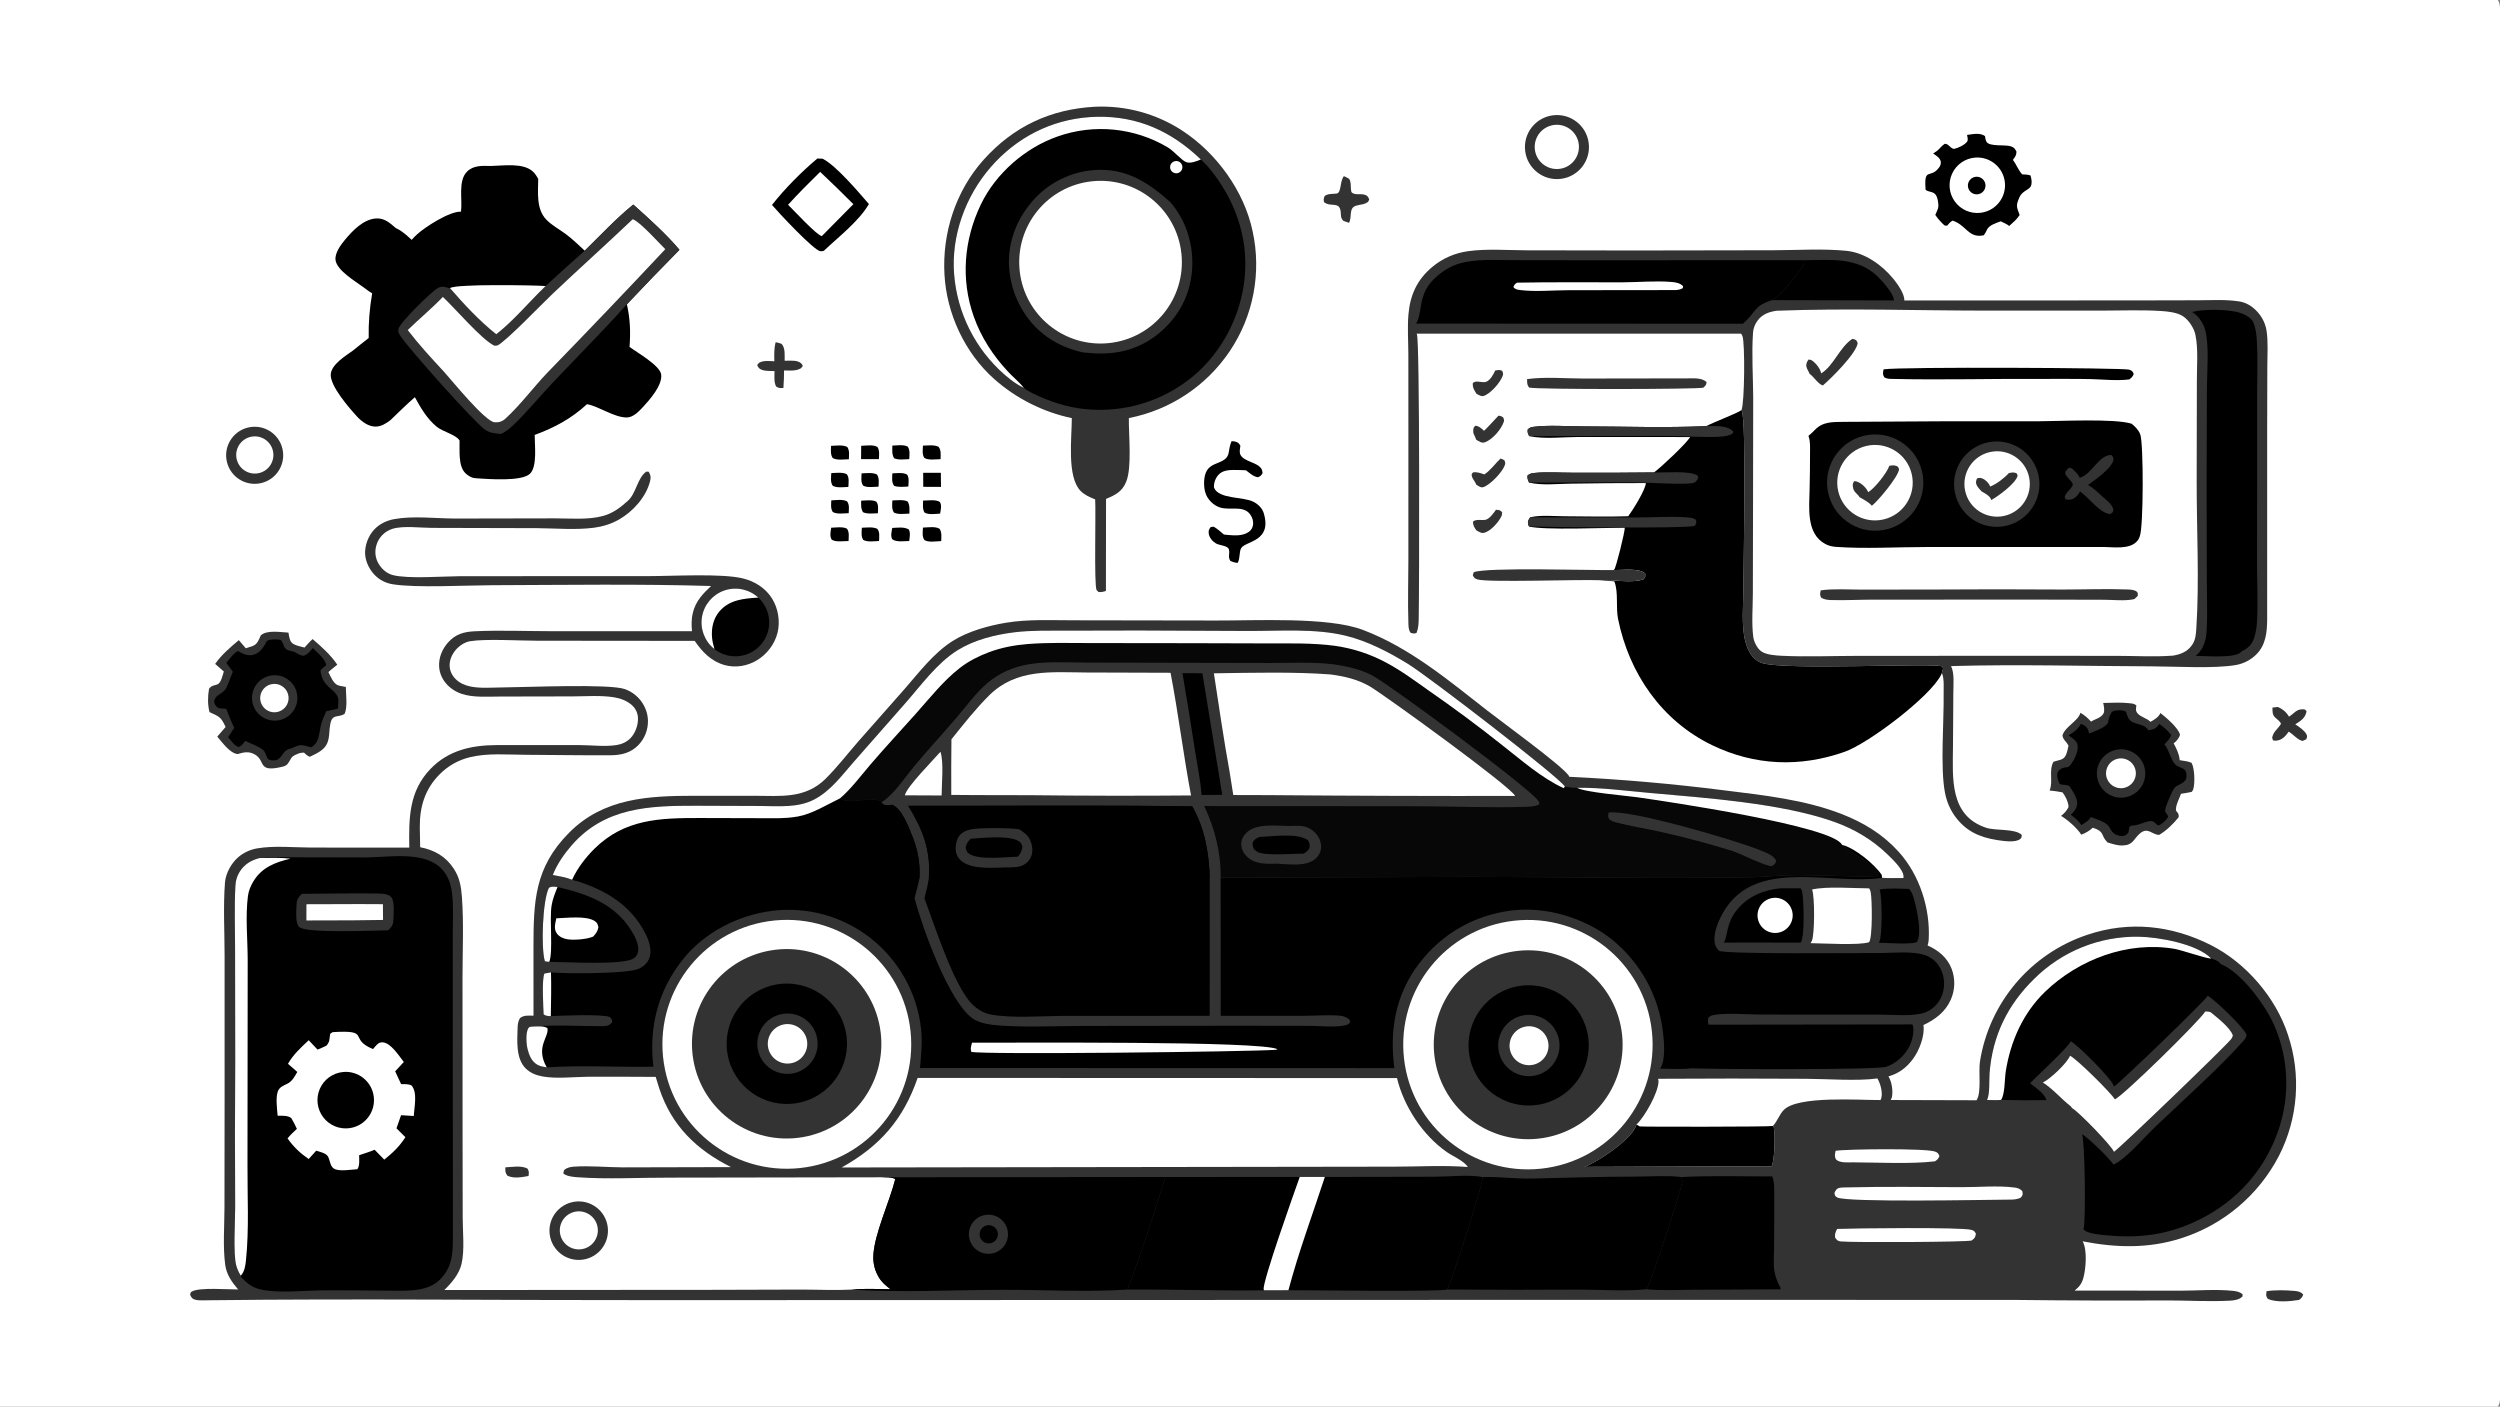
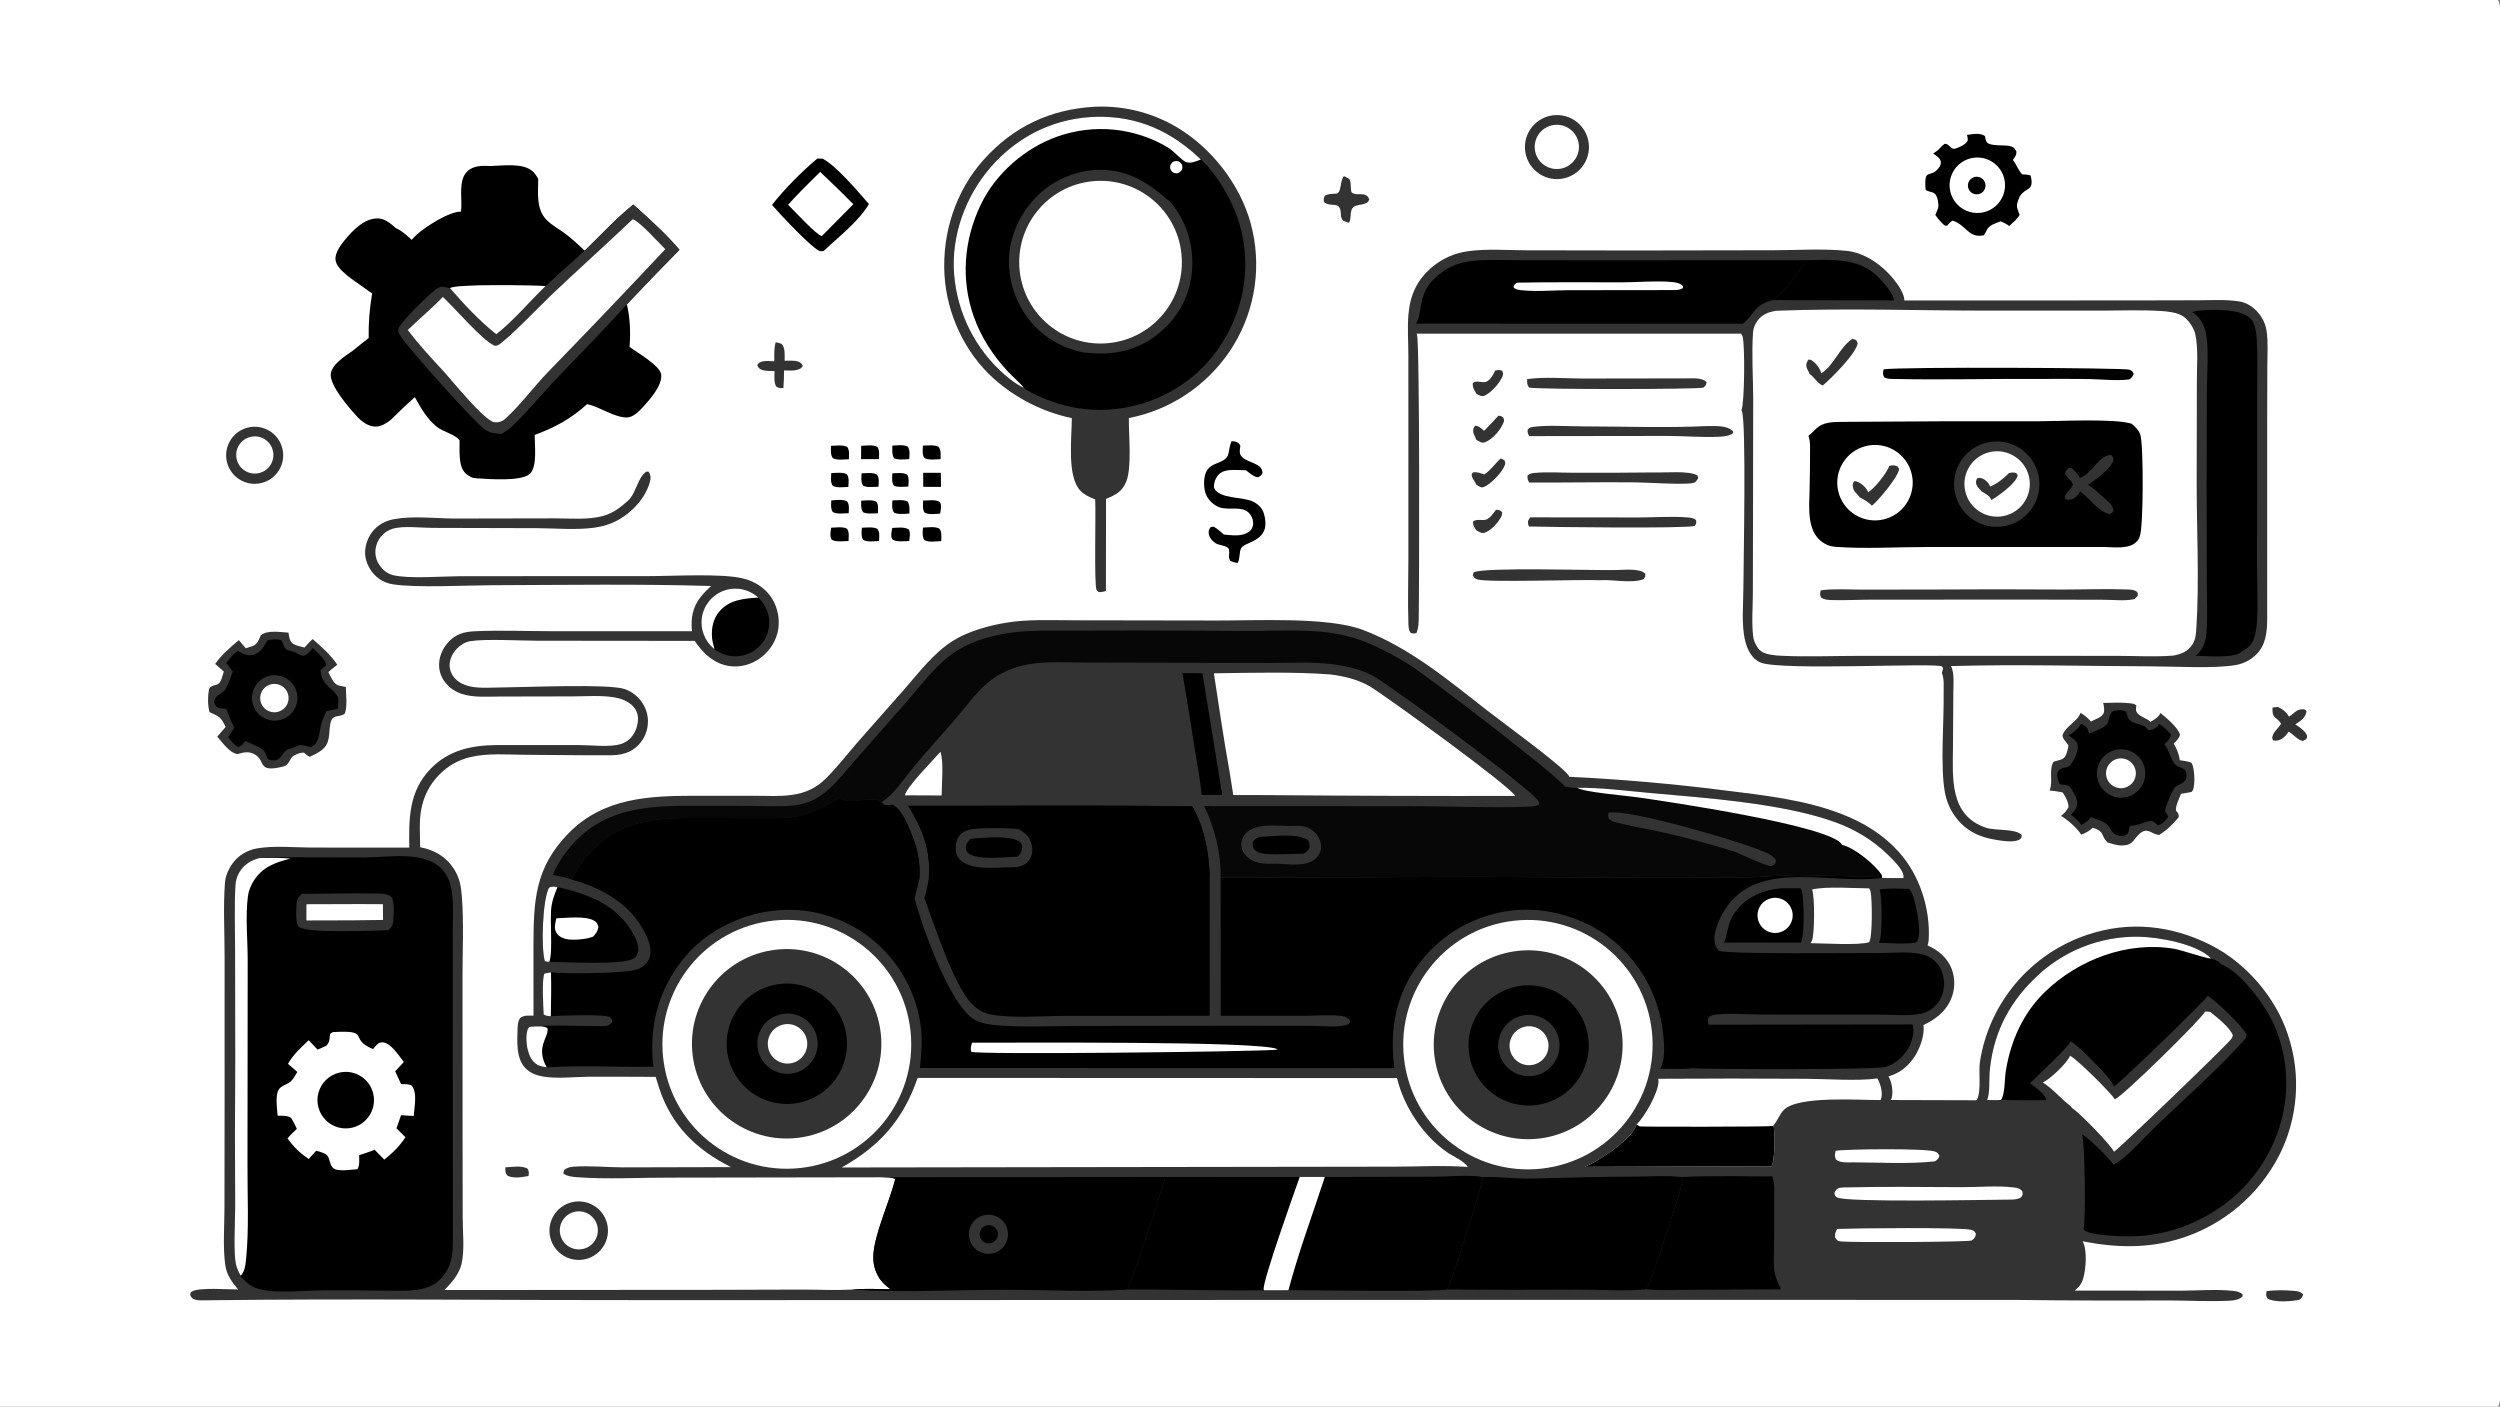
<svg xmlns="http://www.w3.org/2000/svg" width="1820" height="1024">
  <rect width="100%" height="100%" fill="#808080" stroke="none" />
  <path fill="white" d="M0 0L1818.44 0C1820.58 3.358 1819.99 8.223 1820 12.083L1820 742.336L1820.01 943.951L1820 997.417C1819.99 1004.76 1820.98 1013.76 1819.75 1020.9C1819.56 1022.02 1819.05 1023.05 1818.44 1024L0 1024L0 0Z" />
  <path fill="#333333" d="M517.695 426.608C464.582 425.012 411.175 425.857 358.031 426.039C339.138 426.104 303.143 428.07 286.18 425.391C280.753 424.533 276.139 422.228 272.388 418.179C268.329 413.798 265.498 407.506 265.788 401.461C266.098 394.976 269.092 388.305 273.981 384C277.695 380.73 282.238 378.78 287.079 377.901C300.775 375.415 316.899 377.399 330.894 377.503L403.917 377.361C415.202 377.364 428.09 378.602 439.025 375.616C446.235 373.646 451.712 369.427 457.169 364.509C463.231 359.047 464.005 347.821 470.533 343.323L472.249 343.435C473.725 345.854 473.967 347.474 473.259 350.299C470.37 361.814 460.803 372.432 450.677 378.194C444.99 381.43 438.897 383.333 432.423 384.187C419.097 385.944 404.202 384.591 390.722 384.497L314.562 384.301C306.15 384.286 293.616 382.578 285.775 384.971C280.079 386.714 275.651 391.222 274.01 396.95C272.727 401.28 273.126 405.856 275.298 409.833C277.52 413.901 281.315 417.435 285.871 418.636C296.993 421.568 322.654 419.524 335.024 419.468L472.141 419.413C489.916 419.417 525.269 417.321 540.756 421.068C549.472 423.177 557.354 428.119 562.123 435.835C566.544 442.99 568.069 452.38 566.068 460.552C564.023 468.902 558.403 476.264 551.067 480.685C544.091 484.891 535.584 486.357 527.672 484.212C517.911 481.565 511.243 474.641 505.733 466.56L391.053 466.445C378.63 466.456 353.506 464.94 342.21 466.807C338.756 467.378 335.546 469.336 333.066 471.753C329.831 474.907 327.379 479.453 327.327 484.048C327.281 488.049 328.914 491.623 331.741 494.416C334.659 497.299 338.497 498.969 342.476 499.777C349.788 501.261 357.962 500.51 365.409 500.459C383.01 500.338 443.454 497.631 454.898 501.673C464.492 505.06 471.392 514.221 471.708 524.436C471.896 531.074 469.424 537.512 464.842 542.318C459.211 548.181 452.245 549.791 444.38 549.836C423.866 549.952 403.285 549.578 382.762 549.491C369.632 549.435 354.981 548.085 342.15 551.242C333.801 553.23 326.175 557.517 320.138 563.619C309.317 574.446 305.488 587.376 305.618 602.367C305.671 607.168 305.761 611.968 305.888 616.767C316.191 618.816 324.403 623.349 330.296 632.323C334.57 638.832 335.7 645.227 336.267 652.88C337.713 672.383 336.693 692.565 336.705 712.152L336.755 823.002L336.848 886.641C336.866 896.938 338.322 910.082 336.008 920.101C334.296 927.513 328.757 933.97 323.465 939.141L520.096 938.997L583.315 938.807C595.41 938.82 607.814 939.449 619.876 938.835C629.158 937.898 638.931 938.524 648.272 938.551C644.976 936.034 641.975 933.535 639.81 929.939C636.966 925.268 635.564 919.861 635.782 914.396C636.296 898.762 647.718 874.718 651.744 858.369C649.901 856.996 644.479 857.23 642.055 857.067L487.518 857.325C465.706 857.256 442.252 858.621 420.607 857.052C417.586 856.833 412.411 856.415 410.093 854.245C410.337 853.244 410.364 851.827 411.255 851.274C413.302 850.003 415.213 849.506 417.606 849.337C429.228 848.516 441.741 849.787 453.461 849.847L532.156 849.646C507.096 837.091 488.983 819.601 479.996 792.548C479.058 789.708 478.177 786.851 477.352 783.977C460.796 783.855 444.239 783.824 427.682 783.883C417.41 783.997 405.284 785.461 395.222 783.703C390.528 782.883 386.01 781.167 382.605 777.716C375.45 770.465 376.528 757.647 376.815 748.226C376.896 745.561 377.199 743.591 378.504 741.212C381.472 738.864 384.731 739.391 388.392 739.415L388.367 690.275C388.391 656.291 389.005 631.592 414.462 606.054C439.562 580.875 472.188 579.348 505.717 579.319L549.162 579.334C568.375 579.371 586.214 581.658 601.095 566.871C609.407 558.611 616.83 549.006 624.507 540.144L658.51 501.608C669.174 489.421 679.535 475.57 693.332 466.762C704.445 459.667 719.69 455.427 732.629 453.308C748.649 450.684 765.583 451.583 781.78 451.571L885.11 451.739C913.665 451.867 966.628 448.911 992.027 458.506C1026.29 471.449 1054.57 495.295 1083.09 517.547C1093.81 525.911 1135.23 555.975 1141.76 564.246C1142.16 564.751 1142.19 564.957 1142.38 565.493C1180.26 567.313 1218.05 570.623 1255.67 575.416C1283.99 578.911 1314.06 582.219 1340.8 592.635C1356.71 598.829 1370.78 607.409 1382.28 620.144C1397.52 637.031 1405.36 661.487 1404.09 684.157C1404.01 685.587 1403.72 686.937 1403.27 688.296C1411.09 691.743 1417.61 697.098 1420.77 705.254C1423.56 712.561 1423.33 720.673 1420.15 727.814C1416.12 736.809 1408.9 742.138 1400.26 746.247C1401.43 753.989 1397.17 764.837 1392.66 770.895C1387.85 777.333 1382.49 781.394 1374.78 783.637C1377.22 787.354 1378.23 794.227 1377.33 798.576C1377.14 799.467 1376.85 800.019 1376.41 800.808L1438.95 800.988C1439.04 800.834 1439.14 800.683 1439.22 800.525C1442.55 794.31 1440.26 780.457 1441.39 772.935C1448.14 729.854 1478.4 694.161 1519.79 680.455C1550.23 670.259 1581 673.621 1609.49 688.014C1635.08 700.938 1656.84 726.225 1665.69 753.523C1675.37 782.509 1673 814.171 1659.11 841.388C1644.21 870.187 1618.44 891.852 1587.52 901.578C1563.79 909.092 1540.32 908.375 1516.16 903.681C1519.65 909.805 1518.55 923.74 1516.66 930.446C1515.5 934.574 1513.64 936.847 1510.37 939.532L1587.63 939.614C1599.96 939.6 1613.16 938.447 1625.36 939.705C1628.03 939.981 1630.39 940.406 1632.51 942.138L1632.64 943.676C1630.36 946.222 1626.55 946.719 1623.29 946.894C1608.39 947.693 1592.82 946.711 1577.84 946.715C1541.42 946.904 1505 946.784 1468.57 946.356L1180.99 946.283L477.717 946.503C369.093 946.634 260.356 945.303 151.752 946.593C148.876 946.627 142.221 947.196 140.047 945.178C139.33 944.513 138.847 943.517 138.425 942.649C138.678 941.339 138.499 940.955 139.66 940.247C144.898 937.051 166.182 938.782 173.364 938.731C168.729 933.336 164.86 927.834 163.924 920.625C162.196 907.323 163.398 892.635 163.414 879.186L163.508 799.81L163.5 695.824C163.496 678.238 162.433 659.888 163.79 642.371C164.308 635.681 168.582 628.066 173.729 623.791C177.617 620.584 182.278 618.453 187.246 617.611C199.53 615.496 213.954 616.973 226.51 617.023L297.963 617.059C297.64 595.786 297.545 576.161 313.516 559.64C326.518 546.191 343.239 542.543 361.213 542.42L422.07 542.431C430.653 542.463 440.288 543.7 448.707 542.427C452.546 541.847 456.25 540.21 458.972 537.397C462.588 533.66 464.694 527.692 464.436 522.508C464.258 518.986 462.672 515.683 460.035 513.342C456.484 510.169 451.706 508.382 447.058 507.634C437.371 506.073 426.533 506.945 416.739 506.978L364.047 507.083C355.118 507.077 344.604 507.997 336.043 505.111C327.316 502.169 320.275 494.799 319.685 485.311C319.286 478.901 321.888 472.563 326.107 467.808C331.589 461.629 337.646 459.938 345.636 459.564C363.788 458.714 382.255 459.485 400.434 459.504L503.771 459.537C502.782 450.109 504.182 441.996 510.197 434.43C512.455 431.59 515.05 429.081 517.695 426.608Z" />
  <path fill="#000000" d="M642.055 857.067L848.354 856.857C840.008 884.241 831.008 912.057 820.835 938.798C790.725 940.821 759.683 938.894 729.471 938.984C693.194 939.091 656.042 941.15 619.876 938.835C629.158 937.898 638.931 938.524 648.272 938.551C644.976 936.034 641.975 933.535 639.81 929.939C636.966 925.268 635.564 919.861 635.782 914.396C636.296 898.762 647.718 874.718 651.744 858.369C649.901 856.996 644.479 857.23 642.055 857.067Z" />
  <path fill="#333333" d="M715.511 884.88C723.017 882.64 730.923 886.884 733.207 894.379C735.491 901.874 731.295 909.807 723.816 912.136C716.273 914.485 708.26 910.245 705.957 902.687C703.654 895.128 707.94 887.138 715.511 884.88Z" />
  <path fill="#000000" d="M716.251 892.945C718.307 891.643 720.911 891.57 723.038 892.753C725.164 893.937 726.475 896.188 726.454 898.622C726.432 901.056 725.083 903.285 722.936 904.431C719.781 906.115 715.859 905.002 714.06 901.91C712.261 898.819 713.229 894.858 716.251 892.945Z" />
  <path fill="#000000" d="M1079.39 856.92C1091.34 856.491 1103.14 858.288 1115.03 857.985C1140.61 857.333 1166.06 856.646 1191.66 856.545C1202.17 856.504 1213.63 855.617 1224.01 856.885C1224.21 857.661 1224.8 859.055 1224.77 859.805C1224.64 864.388 1202.9 930.437 1199.7 936.549C1199.32 937.282 1198.76 937.968 1198.23 938.596C1182.78 940.231 1165.57 938.807 1149.96 938.836C1117.87 939.049 1085.77 939.023 1053.69 938.757C1056.97 931.924 1079.87 861.664 1079.39 856.92Z" />
  <path d="M964.483 856.823L1044.15 856.672C1054.14 856.621 1070.24 855.001 1079.39 856.92C1079.87 861.664 1056.97 931.924 1053.69 938.757C1047.53 940.632 950.11 939.203 937.96 939.273C945.289 911.566 955.568 884.1 964.483 856.823Z" />
  <path d="M848.354 856.857L946.214 856.797L964.483 856.823C955.568 884.1 945.289 911.566 937.96 939.273L920.369 939.336C887.203 939.868 854.017 938.525 820.835 938.798C831.008 912.057 840.008 884.241 848.354 856.857Z" />
  <path fill="white" d="M946.214 856.797L964.483 856.823C955.568 884.1 945.289 911.566 937.96 939.273L920.369 939.336L919.902 938.713C919.333 932.231 941.996 868.622 946.214 856.797Z" />
  <path d="M1224.01 856.885C1245.95 855.733 1268.25 856.467 1290.23 856.437C1292.06 861.247 1291.58 867.06 1291.63 872.155C1291.75 884.219 1291.57 896.295 1291.53 908.361C1291.51 913.751 1290.92 919.956 1291.73 925.254C1292.37 929.476 1294.19 933.84 1296.22 937.574L1296.13 938.625L1233.62 938.94C1221.95 938.991 1209.83 939.656 1198.23 938.596C1198.76 937.968 1199.32 937.282 1199.7 936.549C1202.9 930.437 1224.64 864.388 1224.77 859.805C1224.8 859.055 1224.21 857.661 1224.01 856.885Z" />
  <path fill="#333333" d="M402.439 636.977C405.423 629.249 410.664 621.702 416.08 615.474C440.212 587.722 472.453 586.514 506.737 586.581L553.756 586.758C566.74 586.854 580.926 588.228 592.796 581.995C604.692 575.748 612.827 564.568 621.5 554.672L658.952 512.064C670.451 499.003 682.19 482.632 697.093 473.373C709.288 465.796 724.396 462.023 738.508 460.3C750.836 458.794 763.62 459.144 776.026 459.094L829.069 458.98L908.557 459.336C931.488 459.426 957.316 457.328 979.702 462.802C995.725 466.72 1010.99 474.712 1024.98 483.296C1039.7 492.325 1135.02 565.662 1139.24 572.612C1142.3 573.25 1145.03 573.535 1148.15 573.499C1165.61 573.277 1183.53 575.683 1200.9 577.244C1241.79 580.919 1297.28 584.676 1335.55 598.39C1349.77 603.489 1363.06 611.262 1373.92 621.824C1377.55 625.357 1385.98 633.144 1385.81 638.407C1385.8 638.675 1385.77 638.941 1385.74 639.208C1380.56 639.205 1375.28 639.41 1370.11 639.053C1369.91 639.086 1369.7 639.123 1369.49 639.153C1334.63 644.185 1283.31 625.919 1258.3 658.495C1253.14 665.224 1246.8 677.691 1248.32 686.477C1248.76 688.977 1249.78 690.349 1251.43 692.168C1256.09 694.841 1353.98 693.728 1367.13 693.809C1377.23 693.87 1392.2 692.117 1401.56 695.366C1408.2 697.669 1412.73 703.226 1414.5 709.926C1416.18 716.139 1415.27 722.769 1411.96 728.29C1409.04 733.054 1404.37 736.66 1398.88 737.862C1389.49 739.914 1377.65 738.637 1368.01 738.638L1281.91 738.6C1271.9 738.605 1257.16 737.185 1247.64 738.92C1245.58 739.296 1245.17 739.625 1243.64 740.96C1243.23 742.911 1243.25 744.074 1243.86 745.976L1392.35 745.779C1393.92 750.571 1392.2 757.398 1389.97 761.814C1386.59 768.483 1380.29 774.275 1373.14 776.635C1366.3 778.896 1249.29 778.501 1231.45 777.706C1224.16 778.656 1215.93 777.968 1208.54 778.019C1212.62 772.488 1211.53 758.618 1210.7 751.759C1207.64 724.883 1194.04 700.322 1172.88 683.47C1153.21 668.031 1125.2 659.709 1100.29 662.869C1073.33 666.29 1049.85 679.641 1033.34 701.16C1015.93 723.86 1011.45 749.665 1015.09 777.583L669.762 777.498C670.626 767.883 671.595 758.328 670.503 748.689C667.532 722.675 654.24 698.944 633.612 682.826C613.46 667.066 587.877 659.955 562.485 663.054C537.471 666.048 512.452 678.942 496.803 698.859C478.946 721.585 472.229 748.051 475.674 776.566C449.86 777.031 423.79 775.376 398.031 777.034C395.724 776.658 393.305 776.337 391.239 775.179C387.089 772.853 385.185 768.256 384.079 763.844C383.16 760.178 382.439 751.555 384.805 748.285C385.568 747.231 387.051 747.446 388.292 747.305C404.745 745.874 421.841 747.112 438.379 747.065C441.669 747.055 443.17 746.791 445.51 744.438C445.612 742.066 445.551 742.158 443.939 740.393C438.735 738.112 407.878 739.328 400.988 739.774C398.876 739.693 397.551 739.661 395.756 738.485C395.537 733.31 394.343 712.422 396.35 708.733L401.12 707.868C411.253 709.026 456.254 708.907 464.513 705.454C468.249 703.892 471.486 701.129 472.827 697.219C474.821 691.408 472.333 684.492 469.679 679.312C458.981 658.432 440.441 647.802 418.844 641.043L416.495 640.461C412.064 638.65 407.118 637.935 402.439 636.977Z" />
  <path d="M611.539 581.185C618.499 586.816 634.888 578.56 641.697 584.081C642.685 585.334 642.72 585.855 644.36 586.037C646.141 586.234 647.823 586.081 649.598 585.903C656.479 588.808 661.208 601.429 663.9 608.054C668.08 618.344 669.974 628.185 669.358 639.323C668.392 644.243 667.011 649.114 665.782 653.976C671.5 675.339 690.594 729.107 708.213 741.555C713.365 745.195 722.26 746.216 728.501 746.634C748.314 747.96 768.857 746.899 788.736 746.876L903.103 746.734L954.273 746.814C961.875 746.846 971.743 748.072 979.021 746.471C981.164 746 981.818 745.672 983.057 743.821L982.229 742.075C980.212 740.628 978.257 739.689 975.769 739.447C967.315 738.625 958.004 739.502 949.436 739.503L888.682 739.502L888.611 638.959L1071.55 638.351C1139.68 638.416 1207.89 639.816 1276.02 638.614C1284.58 638.463 1293.07 637.422 1301.62 637.213C1323.7 636.672 1346.02 638.723 1368.16 637.779C1365.37 628.581 1348.11 621.824 1341.37 615.413C1341.25 615.297 1341.13 615.177 1341.01 615.058C1350.17 617.13 1364.82 629.308 1369.96 636.993L1370.11 639.053C1369.91 639.086 1369.7 639.123 1369.49 639.153C1334.63 644.185 1283.31 625.919 1258.3 658.495C1253.14 665.224 1246.8 677.691 1248.32 686.477C1248.76 688.977 1249.78 690.349 1251.43 692.168C1256.09 694.841 1353.98 693.728 1367.13 693.809C1377.23 693.87 1392.2 692.117 1401.56 695.366C1408.2 697.669 1412.73 703.226 1414.5 709.926C1416.18 716.139 1415.27 722.769 1411.96 728.29C1409.04 733.054 1404.37 736.66 1398.88 737.862C1389.49 739.914 1377.65 738.637 1368.01 738.638L1281.91 738.6C1271.9 738.605 1257.16 737.185 1247.64 738.92C1245.58 739.296 1245.17 739.625 1243.64 740.96C1243.23 742.911 1243.25 744.074 1243.86 745.976L1392.35 745.779C1393.92 750.571 1392.2 757.398 1389.97 761.814C1386.59 768.483 1380.29 774.275 1373.14 776.635C1366.3 778.896 1249.29 778.501 1231.45 777.706C1224.16 778.656 1215.93 777.968 1208.54 778.019C1212.62 772.488 1211.53 758.618 1210.7 751.759C1207.64 724.883 1194.04 700.322 1172.88 683.47C1153.21 668.031 1125.2 659.709 1100.29 662.869C1073.33 666.29 1049.85 679.641 1033.34 701.16C1015.93 723.86 1011.45 749.665 1015.09 777.583L669.762 777.498C670.626 767.883 671.595 758.328 670.503 748.689C667.532 722.675 654.24 698.944 633.612 682.826C613.46 667.066 587.877 659.955 562.485 663.054C537.471 666.048 512.452 678.942 496.803 698.859C478.946 721.585 472.229 748.051 475.674 776.566C449.86 777.031 423.79 775.376 398.031 777.034C395.724 776.658 393.305 776.337 391.239 775.179C387.089 772.853 385.185 768.256 384.079 763.844C383.16 760.178 382.439 751.555 384.805 748.285C385.568 747.231 387.051 747.446 388.292 747.305C404.745 745.874 421.841 747.112 438.379 747.065C441.669 747.055 443.17 746.791 445.51 744.438C445.612 742.066 445.551 742.158 443.939 740.393C438.735 738.112 407.878 739.328 400.988 739.774C398.876 739.693 397.551 739.661 395.756 738.485C395.537 733.31 394.343 712.422 396.35 708.733L401.12 707.868C411.253 709.026 456.254 708.907 464.513 705.454C468.249 703.892 471.486 701.129 472.827 697.219C474.821 691.408 472.333 684.492 469.679 679.312C458.981 658.432 440.441 647.802 418.844 641.043L416.495 640.461C420.067 632.367 426.456 624.077 432.737 617.877C454.708 596.187 480.405 595.464 509.395 595.515L553.481 595.636C562.588 595.649 571.94 596.038 580.937 594.386C591.442 592.457 601.961 585.811 611.539 581.185Z" />
  <path fill="#000000" d="M611.539 581.185C618.499 586.816 634.888 578.56 641.697 584.081C642.685 585.334 642.72 585.855 644.36 586.037C646.141 586.234 647.823 586.081 649.598 585.903C656.479 588.808 661.208 601.429 663.9 608.054C668.08 618.344 669.974 628.185 669.358 639.323L498.538 640.081C472.036 640.248 445.321 641.561 418.844 641.043L416.495 640.461C420.067 632.367 426.456 624.077 432.737 617.877C454.708 596.187 480.405 595.464 509.395 595.515L553.481 595.636C562.588 595.649 571.94 596.038 580.937 594.386C591.442 592.457 601.961 585.811 611.539 581.185Z" />
  <path fill="white" d="M388.292 747.305C391.532 747.266 395.678 746.72 398.498 748.428C400.055 754.821 389.436 761.992 398.031 777.034C395.724 776.658 393.305 776.337 391.239 775.179C387.089 772.853 385.185 768.256 384.079 763.844C383.16 760.178 382.439 751.555 384.805 748.285C385.568 747.231 387.051 747.446 388.292 747.305Z" />
  <path fill="white" d="M400.988 739.774C398.876 739.693 397.551 739.661 395.756 738.485C395.537 733.31 394.343 712.422 396.35 708.733L401.12 707.868C401.427 718.501 401.163 729.14 400.988 739.774Z" />
  <path fill="white" d="M707.639 759.051C737.865 759.306 917.828 757.62 930.029 763.812L928.884 764.26C908.733 765.693 712.538 767.965 707.068 765.718C706.311 763.108 707.013 761.63 707.639 759.051Z" />
  <path fill="#070707" d="M402.439 636.977C405.423 629.249 410.664 621.702 416.08 615.474C440.212 587.722 472.453 586.514 506.737 586.581L553.756 586.758C566.74 586.854 580.926 588.228 592.796 581.995C604.692 575.748 612.827 564.568 621.5 554.672L658.952 512.064C670.451 499.003 682.19 482.632 697.093 473.373C709.288 465.796 724.396 462.023 738.508 460.3C750.836 458.794 763.62 459.144 776.026 459.094L829.069 458.98L908.557 459.336C931.488 459.426 957.316 457.328 979.702 462.802C995.725 466.72 1010.99 474.712 1024.98 483.296C1039.7 492.325 1135.02 565.662 1139.24 572.612C1142.3 573.25 1145.03 573.535 1148.15 573.499C1165.61 573.277 1183.53 575.683 1200.9 577.244C1241.79 580.919 1297.28 584.676 1335.55 598.39C1349.77 603.489 1363.06 611.262 1373.92 621.824C1377.55 625.357 1385.98 633.144 1385.81 638.407C1385.8 638.675 1385.77 638.941 1385.74 639.208C1380.56 639.205 1375.28 639.41 1370.11 639.053L1369.96 636.993C1364.82 629.308 1350.17 617.13 1341.01 615.058C1341.13 615.177 1341.25 615.297 1341.37 615.413C1348.11 621.824 1365.37 628.581 1368.16 637.779C1346.02 638.723 1323.7 636.672 1301.62 637.213C1293.07 637.422 1284.58 638.463 1276.02 638.614C1207.89 639.816 1139.68 638.416 1071.55 638.351L888.611 638.959C888.973 620.864 884.354 603.01 876.633 586.788L1034.09 586.944C1059.82 587.035 1085.88 588.224 1111.55 587.331C1114.6 587.224 1117.53 587.082 1120.33 585.765L1120.72 584.386C1120.49 583.962 1120.24 583.544 1119.98 583.137C1114.16 574.071 1014.01 500.193 1000.04 492.314C993.145 488.429 984.845 486.115 977.097 484.642C960.261 481.441 942.05 482.673 924.95 482.651L851.587 482.496L789.657 482.359C776.354 482.327 762.312 481.382 749.169 483.551C737.98 485.397 727.36 489.964 718.713 497.366C710.064 504.771 703.219 514.458 695.821 523.076C685.698 534.866 675.134 546.278 665.21 558.241C658.504 566.325 651.021 578.01 642.262 583.732C642.077 583.853 641.886 583.964 641.697 584.081C634.888 578.56 618.499 586.816 611.539 581.185C601.961 585.811 591.442 592.457 580.937 594.386C571.94 596.038 562.588 595.649 553.481 595.636L509.395 595.515C480.405 595.464 454.708 596.187 432.737 617.877C426.456 624.077 420.067 632.367 416.495 640.461C412.064 638.65 407.118 637.935 402.439 636.977Z" />
-   <path fill="white" d="M402.439 636.977C405.423 629.249 410.664 621.702 416.08 615.474C440.212 587.722 472.453 586.514 506.737 586.581L553.756 586.758C566.74 586.854 580.926 588.228 592.796 581.995C604.692 575.748 612.827 564.568 621.5 554.672L658.952 512.064C670.451 499.003 682.19 482.632 697.093 473.373C709.288 465.796 724.396 462.023 738.508 460.3C750.836 458.794 763.62 459.144 776.026 459.094L829.069 458.98L908.557 459.336C931.488 459.426 957.316 457.328 979.702 462.802C995.725 466.72 1010.99 474.712 1024.98 483.296C1039.7 492.325 1135.02 565.662 1139.24 572.612L1138.38 573.777C1122.49 566.597 1107.42 553.238 1093.65 542.504C1076.34 528.738 1058.59 515.547 1040.41 502.952C1030.17 495.717 1020.07 488.186 1008.97 482.298C997.351 476.067 984.72 471.946 971.662 470.126C955.504 468 939.053 468.419 922.79 468.401L866.56 468.237L793.837 468.146C778.625 468.15 763.2 467.65 748.036 468.867C738.453 469.636 728.919 471.454 719.899 474.834C712.518 477.6 705.067 481.372 698.831 486.21C686.719 495.607 676.743 508.362 666.568 519.755C655.498 532.151 644.205 544.271 633.398 556.907C626.459 565.019 619.657 574.268 611.539 581.185C601.961 585.811 591.442 592.457 580.937 594.386C571.94 596.038 562.588 595.649 553.481 595.636L509.395 595.515C480.405 595.464 454.708 596.187 432.737 617.877C426.456 624.077 420.067 632.367 416.495 640.461C412.064 638.65 407.118 637.935 402.439 636.977Z" />
  <path fill="white" d="M1148.15 573.499C1165.61 573.277 1183.53 575.683 1200.9 577.244C1241.79 580.919 1297.28 584.676 1335.55 598.39C1349.77 603.489 1363.06 611.262 1373.92 621.824C1377.55 625.357 1385.98 633.144 1385.81 638.407C1385.8 638.675 1385.77 638.941 1385.74 639.208C1380.56 639.205 1375.28 639.41 1370.11 639.053L1369.96 636.993C1364.82 629.308 1350.17 617.13 1341.01 615.058C1334.71 601.214 1211.17 583.166 1191.66 580.369C1184.25 579.306 1152.83 576.709 1148.15 573.499Z" />
  <path fill="#333333" d="M938.423 601.352C939.467 601.331 940.511 601.297 941.554 601.25C947.957 601.019 952.34 601.357 957.142 605.959C960.071 608.766 961.9 612.814 961.75 616.902C961.639 619.901 960.245 622.733 958.085 624.782C951.195 631.32 938.43 629.064 929.773 628.76C922.081 628.865 914.472 629.491 908.258 624.067C905.504 621.663 903.692 618.379 903.636 614.659C903.589 611.492 905.035 608.569 907.26 606.375C914.605 599.134 928.894 601.23 938.423 601.352Z" />
  <path d="M916.991 609.295C926.198 608.963 944.743 606.161 952.204 611.707C953.527 614.09 953.523 614.493 953.33 617.23C952.212 619.341 951.104 620.22 949.076 621.442C940.751 621.433 924.737 622.888 917.225 620.923C915.53 620.48 914.233 619.403 912.95 618.261C911.924 615.973 911.739 615.522 912.04 613.055C913.335 610.849 914.672 610.246 916.991 609.295Z" />
  <path fill="#333333" d="M1171.14 591.551C1186.17 589.079 1262.82 611.41 1281.04 618.839C1284.99 620.447 1291.32 622.559 1293.05 626.67C1292.37 629.13 1292.07 629.072 1289.88 630.476C1285.58 630.885 1266.68 621.206 1261.16 619.493C1243.99 614.165 1225.9 609.342 1208.34 605.453C1197.72 603.099 1186.83 601.471 1176.32 598.659C1174.43 598.153 1172.97 597.569 1171.44 596.318C1170.49 594.136 1170.6 593.899 1171.14 591.551Z" />
  <path d="M661.21 586.609C730.098 586.787 799.046 586.042 867.925 587.015C877.02 603.039 879.98 620.258 880.688 638.454L880.652 739.513L775.649 739.552C759.455 739.587 736.185 741.501 721.042 738.503C715.947 737.494 711.466 734.716 707.799 731.093C694.306 717.761 680.152 672.956 672.996 653.939C674.266 649.067 675.459 644.275 676.202 639.285C677.683 618.629 671.711 603.796 661.21 586.609Z" />
  <path fill="#000000" d="M661.21 586.609C730.098 586.787 799.046 586.042 867.925 587.015C877.02 603.039 879.98 620.258 880.688 638.454L734.451 639.058C715.166 639.059 695.409 640.162 676.202 639.285C677.683 618.629 671.711 603.796 661.21 586.609Z" />
  <path fill="#333333" d="M713.403 603.07C722.877 602.798 732.643 602.582 742.062 603.725C743.685 604.862 745.391 605.967 746.85 607.313C749.819 610.051 751.41 614.451 751.526 618.42C751.627 621.881 750.441 625.136 747.955 627.587C744.499 630.994 740.622 631.299 736.042 631.435C725.448 631.318 708.631 633.835 699.99 626.86C697.565 624.902 696.128 622.234 695.815 619.128C695.456 615.562 696.384 610.538 698.85 607.838C702.508 603.831 708.347 603.391 713.403 603.07Z" />
  <path d="M706.59 610.62C715.052 609.965 734.074 607.988 741.367 612.186C743.514 613.421 743.73 614.508 744.322 616.712C743.728 619.804 743.027 621.288 740.979 623.679C732.149 623.816 713.561 626.317 705.937 621.801C703.686 620.467 703.538 619.323 703.003 616.979C703.562 614.069 704.668 612.717 706.59 610.62Z" />
-   <path fill="white" d="M692.646 538.218C701.324 527.441 710.343 515.885 720.182 506.171C740.118 486.489 765.511 489.452 791.132 489.58L836.268 489.728L852.157 489.783C857.836 519.439 861.493 549.445 867.083 579.084C828.29 579.418 789.493 579.357 750.701 578.903L710.541 578.821L692.535 578.691C692.46 565.2 692.496 551.709 692.646 538.218Z" />
  <path fill="white" d="M883.715 490.179C909.673 489.788 942.887 488.983 968.526 490.996C978.612 492.288 988.251 494.539 997.166 499.646C1010.88 508.072 1099.93 572.746 1103.03 579.445C1043.29 579.552 983.551 579.353 923.812 578.847L897.827 578.778L895.246 562.443C890.899 538.495 887.394 514.245 883.715 490.179Z" />
  <path fill="#000000" d="M860.844 490.057L875.337 490.137L889.786 578.665L874.732 578.717C874.034 568.551 871.788 558.031 870.216 547.953C867.243 528.63 864.119 509.331 860.844 490.057Z" />
  <path fill="white" d="M684.661 547.286C687.149 554.854 685.553 570.442 685.494 579.109L658.782 578.988C659.598 573.274 679.631 553.088 684.661 547.286Z" />
  <path d="M267.011 624.219C283.452 623.979 308.364 619.565 320.984 632.007C325.816 636.771 328.011 642.695 328.956 649.328C330.257 658.459 329.624 668.414 329.62 677.649L329.609 726.099L329.689 902.028C329.644 913.441 328.964 922.696 320.471 931.335C312.065 939.886 299.021 939.7 287.89 939.643C270.35 939.552 252.801 939.249 235.261 939.373C221.596 939.469 202.037 941.779 189.102 938.567C183.671 937.219 180.032 934.372 176.168 930.432C175.892 930.149 175.62 929.861 175.354 929.569L175.268 928.704C173.816 926.292 172.643 923.829 171.94 921.089C169.696 912.34 171.222 888.713 171.21 878.692C170.981 843.506 170.995 808.319 171.253 773.133L171.133 690.32C171.096 675.253 170.561 659.94 171.37 644.897C171.57 641.187 172.4 638.04 174.335 634.851C177.729 629.259 182.941 626.089 189.19 624.615C198.235 623.596 207.762 624.121 216.871 624.104L267.011 624.219Z" />
  <path fill="white" d="M189.19 624.615C196.598 624.554 204.104 624.254 211.472 625.099C200.456 627.754 190.863 631.253 184.589 641.439C182.526 644.787 181.014 648.386 180.503 652.304C178.565 667.17 180.29 683.747 180.32 698.831L180.171 847.209C180.026 870.106 181.435 894.547 179.085 917.293C178.672 921.295 178.152 925.644 175.268 928.704C173.816 926.292 172.643 923.829 171.94 921.089C169.696 912.34 171.222 888.713 171.21 878.692C170.981 843.506 170.995 808.319 171.253 773.133L171.133 690.32C171.096 675.253 170.561 659.94 171.37 644.897C171.57 641.187 172.4 638.04 174.335 634.851C177.729 629.259 182.941 626.089 189.19 624.615Z" />
  <path fill="white" d="M242.133 751.405C270.897 749.643 253.05 756.166 271.554 763.729C272.107 763.044 272.663 762.352 273.266 761.71C274.934 759.934 275.937 758.712 278.548 758.828C284.537 759.093 290.553 768.834 293.989 773.119L287.683 779.918L292.026 789.265C294.636 789.266 297.181 789.032 299.58 790.198C304.134 795.383 301.542 805.913 301.24 812.443L291.968 811.867L288.641 821.412L295.136 827.88C290.896 834.527 285.827 839.36 279.745 844.227L272.718 837.009C269.097 838.573 265.18 839.707 261.448 840.999C261.47 844.239 262.022 848.444 260.169 851.189C255.687 851.455 248.338 852.757 244.137 851.263C240.291 849.894 240.498 845.384 238.871 842.133C237.532 839.457 232.875 838.571 230.206 837.693L224.709 843.773C218.408 839.428 213.747 834.971 209.323 828.771C211.33 826.214 213.778 824.04 216.124 821.801C214.865 819.113 213.609 816.517 212.053 813.984C209.486 811.885 205.333 812.319 202.14 812.254C201.692 807.313 200.627 799.343 202.194 794.702C203.264 791.537 206.13 790.405 208.965 789.065C212.788 787.258 214.347 783.874 216.44 780.38L209.646 774.449C213.482 767.671 219.134 762.559 224.735 757.276L231.187 764.121C233.384 763.244 235.512 762.258 237.649 761.247C239 759.553 239.699 758.511 239.869 756.322C239.966 755.078 240.177 753.858 240.364 752.626L242.133 751.405Z" />
  <path d="M249.676 780.421C260.812 779.326 270.782 787.333 272.118 798.446C273.455 809.558 265.668 819.702 254.589 821.28C247.206 822.332 239.832 819.305 235.315 813.369C230.798 807.433 229.846 799.517 232.827 792.678C235.807 785.84 242.253 781.151 249.676 780.421Z" />
  <path fill="#333333" d="M219.737 650.722C237.233 650.597 254.765 650.255 272.259 650.445C275.923 650.485 282.238 650.168 284.847 653.1C287.423 655.994 286.588 666.582 286.305 670.438C286.063 673.742 284.865 675.162 282.471 677.266C272.573 677.347 222.508 679.701 217.761 674.807C214.945 671.904 215.718 664.045 215.787 660.095C215.868 655.54 216.492 653.872 219.737 650.722Z" />
  <path fill="white" d="M245.217 658.224C256.399 658.143 267.582 658.151 278.765 658.249L278.847 669.718L257.079 669.997L223.054 670.088L223.097 658.285L245.217 658.224Z" />
  <path fill="white" d="M1102.1 670.303C1152.01 664.641 1197.03 700.605 1202.55 750.546C1208.06 800.487 1171.98 845.413 1122.03 850.786C1072.29 856.136 1027.6 820.222 1022.11 770.485C1016.62 720.748 1052.39 675.942 1102.1 670.303Z" />
  <path fill="#333333" d="M1101.96 692.639C1139.5 686.799 1174.66 712.526 1180.46 750.08C1186.26 787.635 1160.5 822.775 1122.95 828.539C1085.45 834.294 1050.38 808.577 1044.59 771.076C1038.8 733.576 1064.47 698.471 1101.96 692.639Z" />
  <path d="M1111.55 717.298C1135.57 716.578 1155.68 735.374 1156.58 759.398C1157.49 783.422 1138.85 803.68 1114.84 804.771C1090.57 805.875 1070.05 786.984 1069.13 762.697C1068.21 738.409 1087.26 718.027 1111.55 717.298Z" />
  <path fill="#333333" d="M1108.86 739.197C1120.91 736.918 1132.54 744.786 1134.91 756.82C1137.29 768.854 1129.51 780.55 1117.5 783.018C1105.35 785.514 1093.5 777.632 1091.1 765.463C1088.7 753.294 1096.68 741.501 1108.86 739.197Z" />
  <path fill="white" d="M1110.38 747.365C1117.93 745.875 1125.28 750.668 1126.97 758.173C1128.66 765.677 1124.06 773.158 1116.6 775.041C1111.6 776.303 1106.31 774.752 1102.79 770.991C1099.26 767.229 1098.05 761.849 1099.63 756.94C1101.21 752.03 1105.32 748.364 1110.38 747.365Z" />
  <path fill="white" d="M563.893 670.112C613.517 665.203 657.773 701.342 662.894 750.957C668.015 800.571 632.075 844.992 582.495 850.328C532.613 855.696 487.873 819.48 482.72 769.563C477.568 719.646 513.967 675.051 563.893 670.112Z" />
  <path fill="#333333" d="M561.17 691.897C598.678 685.54 634.245 710.776 640.642 748.287C647.04 785.797 621.85 821.401 584.356 827.842C546.802 834.294 511.138 809.049 504.73 771.478C498.322 733.908 523.601 698.263 561.17 691.897Z" />
  <path d="M564.955 716.752C588.912 712.389 611.829 728.406 615.972 752.408C620.114 776.41 603.893 799.185 579.86 803.109C556.135 806.983 533.721 791.011 529.632 767.317C525.542 743.624 541.305 721.059 564.955 716.752Z" />
  <path fill="#333333" d="M568.884 738.297C580.686 735.887 592.226 743.437 594.751 755.218C597.275 766.999 589.841 778.616 578.088 781.256C566.171 783.933 554.359 776.371 551.8 764.425C549.24 752.479 556.916 740.739 568.884 738.297Z" />
  <path fill="white" d="M568.718 746.284C576.196 743.758 584.311 747.735 586.898 755.193C589.485 762.652 585.575 770.802 578.139 773.449C570.617 776.128 562.355 772.161 559.739 764.617C557.122 757.072 561.154 748.84 568.718 746.284Z" />
  <path d="M1446.59 800.792C1448.78 795.634 1447.96 786.747 1448.41 781.037C1450.55 754.039 1461.49 731.543 1480.87 712.607C1501.06 692.511 1528.53 681.446 1557.01 681.931C1571.35 682.114 1599.48 687.179 1609.71 697.717C1611.84 698.548 1615.53 699.595 1616.56 701.807C1631.22 707.435 1648.87 731.319 1655.22 745.467C1666.75 771.233 1667.46 800.547 1657.2 826.845C1646.04 855.894 1624.33 877.765 1595.98 890.295C1576.04 899.109 1556.53 901.382 1534.93 899.436C1530.18 899.008 1523.2 898.513 1518.88 896.515C1518.05 896.131 1517.46 895.624 1516.78 895.027C1518.61 889.431 1517.84 830.105 1515.68 825.7C1520.38 828.385 1535.74 843.247 1538.57 847.794C1539.88 847.21 1541.2 846.571 1542.37 845.732C1551.96 838.871 1560.85 828.132 1569.46 819.921C1590 800.323 1614.49 778.639 1633.23 757.765C1634.42 756.439 1635.19 755.407 1635.5 753.608C1635.47 753.468 1635.44 753.326 1635.4 753.188C1634.02 748.498 1612.21 727.629 1607.24 724.912C1605.58 728.253 1542.88 788.873 1538.86 791.078C1538.75 790.598 1538.74 790.433 1538.58 789.998C1536.7 784.875 1512.68 760.658 1507.46 758.068C1505.55 762.611 1482.91 783.382 1477.88 788.586C1481.63 791.533 1488.67 796.174 1489.76 800.897C1478.76 801.083 1467.75 801.03 1456.76 800.736C1453.5 801.096 1449.89 800.792 1446.59 800.792Z" />
  <path fill="white" d="M1446.59 800.792C1448.78 795.634 1447.96 786.747 1448.41 781.037C1450.55 754.039 1461.49 731.543 1480.87 712.607C1501.06 692.511 1528.53 681.446 1557.01 681.931C1571.35 682.114 1599.48 687.179 1609.71 697.717C1609.46 697.728 1609.2 697.745 1608.94 697.749C1606.04 697.797 1588.35 691.68 1583.06 690.769C1549.1 684.925 1513.24 698.455 1488.86 721.962C1472.75 737.487 1463.66 758.067 1460.18 780.004C1459.39 784.986 1459.61 797.034 1456.76 800.736C1453.5 801.096 1449.89 800.792 1446.59 800.792Z" />
  <path fill="white" d="M668.044 784.724L1017.02 784.843C1021.93 805.407 1035.86 826.615 1053.31 838.715C1057.57 841.663 1066.07 845.299 1068.54 849.581C1051.06 848.174 1032.64 849.333 1015.07 849.33L612.747 849.922C640.61 834.354 657.616 814.961 668.044 784.724Z" />
  <path fill="white" d="M1207.06 785.36C1242.9 785.123 1278.75 785.122 1314.6 785.359C1329.82 785.432 1352.3 787.154 1366.72 785.112C1368.94 788.716 1370.71 795.197 1369.57 799.403C1369.4 800.013 1369.27 800.227 1368.98 800.837C1353.76 800.972 1308.67 797.482 1298.52 808.119C1295.3 811.494 1293.88 816.261 1290.87 819.465C1290.98 819.732 1291.19 820.187 1291.27 820.495C1292.41 825.081 1292.04 845.186 1289.7 849.036L1153.53 849.473C1156.33 848.412 1159.02 846.964 1161.62 845.497C1170.02 840.772 1188.8 828.006 1191.41 818.625C1197.37 812.91 1207.21 795.663 1207.41 787.246C1207.42 786.546 1207.27 786.02 1207.06 785.36Z" />
  <path fill="#000000" d="M1153.53 849.473C1156.33 848.412 1159.02 846.964 1161.62 845.497C1170.02 840.772 1188.8 828.006 1191.41 818.625C1192.05 818.986 1193.24 819.898 1193.9 820.036C1195.6 820.392 1288.88 820.35 1290.47 819.724C1290.62 819.665 1290.74 819.551 1290.87 819.465C1290.98 819.732 1291.19 820.187 1291.27 820.495C1292.41 825.081 1292.04 845.186 1289.7 849.036L1153.53 849.473Z" />
  <path fill="white" d="M1605.36 736.442C1606.8 736.293 1607.79 736.476 1609.18 736.778C1613.92 740.667 1623.71 748.19 1625.51 753.838C1625.25 754.772 1624.95 755.578 1624.35 756.351C1620.09 761.889 1542.74 836.241 1538.96 838.509C1537.39 834.186 1512.64 808.689 1508.41 806.667C1508.1 806.065 1507.81 805.63 1507.27 805.206C1500.44 799.817 1494.47 792.695 1487.22 788.068C1492.62 785.461 1504.81 774.026 1507 768.595C1511.97 770.976 1536.88 795.678 1539.6 800.319C1545.52 798.025 1601.88 742.642 1605.36 736.442Z" />
  <path d="M399.88 700.232C398.777 700.183 397.749 699.991 396.665 699.8C393.75 689.968 394.969 655.426 399.607 646.344C401.78 645.025 403.407 645.576 405.881 645.747C426.803 650.621 447.162 657.692 459.275 676.97C462.017 681.333 465.767 687.963 464.405 693.31C463.912 695.244 462.772 696.928 461.017 697.918C452.44 702.754 412.156 700.303 399.88 700.232Z" />
  <path fill="white" d="M399.88 700.232C398.777 700.183 397.749 699.991 396.665 699.8C393.75 689.968 394.969 655.426 399.607 646.344C401.78 645.025 403.407 645.576 405.881 645.747C404.122 650.139 402.283 654.553 401.552 659.252C399.939 669.609 402.77 692.711 399.88 700.232Z" />
  <path fill="white" d="M404.996 668.521C412.426 668.326 426.45 666.469 432.753 670.393C434.888 671.722 435.081 672.766 435.64 675.029C435.08 678.116 433.888 679.543 431.866 681.823C427.393 683.791 418.44 684.492 413.564 683.873C410.555 683.492 407.205 682.109 405.397 679.586C402.943 676.16 404.267 672.33 404.996 668.521Z" />
  <path d="M520.106 472.522C513.008 466.936 509.536 457.913 511.057 449.009C512.579 440.105 518.85 432.747 527.399 429.836C535.948 426.924 545.405 428.926 552.042 435.052C561.764 444.024 562.665 459.075 554.083 469.144C545.501 479.213 530.501 480.704 520.106 472.522Z" />
  <path fill="white" d="M520.106 472.522C513.008 466.936 509.536 457.913 511.057 449.009C512.579 440.105 518.85 432.747 527.399 429.836C535.948 426.924 545.405 428.926 552.042 435.052C541.576 435.709 531.081 436.529 523.737 445.109C519.268 450.33 517.788 457.255 518.347 463.992C518.587 466.882 519.359 469.728 520.106 472.522Z" />
  <path d="M1296.06 646.667L1310.79 646.677C1311.34 647.495 1311.85 648.387 1312.02 649.374C1313.13 655.822 1313.98 681.339 1310.98 686.222L1269.69 686.156L1254.88 686.232C1257.92 681.984 1256.37 672.448 1264.36 662.537C1272.44 652.517 1283.61 648.038 1296.06 646.667Z" />
  <path fill="white" d="M1289.23 653.956C1295.95 652.318 1302.75 656.306 1304.61 662.968C1306.46 669.629 1302.69 676.559 1296.1 678.626C1291.64 680.023 1286.77 678.879 1283.4 675.641C1280.03 672.403 1278.69 667.585 1279.9 663.071C1281.12 658.557 1284.69 655.063 1289.23 653.956Z" />
  <path fill="white" d="M1319.19 647.552C1330.17 645.091 1349.03 646.696 1360.73 646.722C1361.26 647.568 1361.63 648.386 1361.84 649.373C1362.91 654.466 1363.32 682.507 1360.71 685.91C1353.83 688.362 1326.7 686.71 1318.12 686.622C1318.49 686.051 1318.81 685.459 1319.08 684.836C1321.08 680.242 1321.25 652.715 1319.19 647.552Z" />
  <path fill="white" d="M1343.49 864.445C1371.53 863.751 1399.69 864.145 1427.74 864.259C1440.2 864.309 1454.1 862.962 1466.35 864.498C1469 864.83 1470.34 865.313 1472.25 867.129C1472.64 869.698 1472.78 869.673 1471.26 871.758C1468.27 873.417 1465.42 873.287 1462.09 873.324C1446.25 873.422 1343.74 875.542 1337.42 871.702C1335.81 870.72 1335.85 870.338 1335.46 868.517C1335.82 867.727 1336.22 866.751 1336.8 866.097C1338.45 864.218 1341.22 864.589 1343.49 864.445Z" />
  <path d="M1368.35 647.553C1375.28 646.406 1382.72 646.987 1389.74 647.113C1392.09 649.561 1392.88 652.514 1393.72 655.726C1395.61 662.879 1399.27 679.367 1395.51 685.78C1391.56 687.831 1373.14 686.352 1367.74 686.304C1367.81 686.152 1367.89 685.999 1367.96 685.848C1368.05 685.678 1368.15 685.515 1368.23 685.343C1370.37 680.938 1370.32 652.749 1368.35 647.553Z" />
  <path fill="white" d="M1337.42 894.666C1349.97 894.165 1427.66 893.299 1435.17 895.345C1437.25 895.911 1437.47 896.439 1438.47 898.186C1437.84 901.14 1437.79 901.197 1435.41 903.052C1433.62 904.245 1348.23 904.664 1339.98 903.752C1337.75 903.504 1337.3 902.736 1336.01 901.106C1335.58 898.388 1336.24 897.037 1337.42 894.666Z" />
  <path fill="white" d="M1336.33 837.776C1344.49 836.48 1401.98 835.884 1408.67 838.33C1410.77 839.098 1411.01 839.697 1411.91 841.574C1411.03 843.812 1410.64 844.027 1408.65 845.443C1390.53 847.55 1367.65 846.25 1349.08 846.18C1345.37 846.166 1339.33 846.834 1336.55 844.024C1335.39 841.717 1335.85 840.182 1336.33 837.776Z" />
  <path fill="#333333" d="M1031.27 242.911C1031.36 243.093 1031.45 243.273 1031.53 243.458C1033.67 248.525 1033.24 431.746 1032.82 450.745C1032.75 453.939 1032.6 457.353 1031.38 460.341C1031.31 460.507 1031.23 460.669 1031.16 460.833C1029.25 461.438 1028.84 461.204 1026.96 460.706C1025.35 458.776 1025.39 455.865 1025.31 453.446C1024.78 438.164 1025.29 422.705 1025.3 407.407L1025.31 316.396L1025.28 258.009C1025.26 248.323 1024.51 238.296 1025.37 228.654C1026.61 214.679 1031.67 203.569 1042.6 194.413C1050.28 187.981 1059.17 184.167 1069.06 182.825C1082.59 180.989 1097.52 182.18 1111.19 182.218L1190.27 182.349L1291.11 182.181C1308.51 182.138 1326.96 180.876 1344.25 182.603C1357.58 183.933 1370.24 192.976 1378.52 203.17C1381.4 206.715 1386.65 214.09 1386.33 218.757L1554.91 218.701L1600.1 218.596C1609.96 218.568 1620.38 217.905 1630.13 219.432C1634.91 220.18 1638.9 222.531 1642.33 225.902C1646.31 229.823 1649.15 235.038 1650.02 240.579C1651.32 248.9 1650.62 258.064 1650.61 266.502L1650.5 310.965L1650.5 450.795C1650.42 460.131 1649.6 469.407 1642.69 476.344C1638.68 480.36 1633.54 483.062 1627.96 484.094C1612.2 486.919 1583.77 485.155 1566.94 485.106C1518.16 484.963 1469.11 483.515 1420.35 484.91C1422.94 489.993 1422.04 498.391 1422.03 504.109L1421.77 543.453C1421.61 566.181 1419.01 593.654 1445.86 602.602C1452.89 604.948 1466.89 602.989 1471.85 607.822C1471.68 609.108 1471.88 609.83 1470.82 610.726C1467.28 613.745 1457.87 612.186 1453.49 611.492C1440.76 609.479 1430.82 604.808 1423.12 594.098C1419.43 588.955 1417.07 583.08 1415.9 576.87C1412.43 558.551 1415.26 525.261 1414.97 505.101C1414.9 500.628 1415.52 493.886 1413.65 489.896L1414.59 486.669C1414.33 486.19 1414.21 485.608 1413.82 485.233C1410.67 482.221 1296.87 488.472 1281.76 482.363C1275.49 479.826 1272.15 473.133 1270.57 466.899C1267.56 454.955 1269.16 440.366 1269.19 428.004C1269.24 410.225 1271.44 306.672 1268.03 299.123C1267.95 298.943 1267.85 298.77 1267.76 298.594C1270.1 293.884 1270.41 249.619 1268.53 244.762C1268.27 244.091 1267.97 243.505 1267.59 242.899L1031.27 242.911Z" />
  <path fill="white" d="M1293.38 226.222C1344.79 224.263 1396.89 226.146 1448.35 226.136L1529.66 226.128C1544.06 226.13 1558.79 225.494 1573.14 226.406C1578.11 226.722 1585.03 227.402 1589.29 230.258C1593.45 233.046 1597.24 238.82 1598.26 243.718C1600.43 254.119 1599.27 266.67 1599.32 277.371L1599.18 349.878C1599.1 384.717 1601.2 423.101 1598.93 457.354C1598.64 461.815 1598.42 465.868 1595.76 469.643C1592.37 474.454 1587.62 476.324 1582.02 477.288C1568.3 478.331 1553.9 477.445 1540.1 477.454L1454.22 477.429L1351.89 477.471C1333.75 477.504 1315.23 478.274 1297.13 477.409C1292.76 477.2 1285.59 476.745 1281.99 474.021C1279.19 471.904 1276.84 467.175 1276.39 463.764C1275.06 453.667 1276.07 442.061 1276.08 431.839L1276.22 364.629L1276.33 289.03C1276.22 273.625 1275.15 257.623 1276.19 242.275C1276.43 238.833 1277.62 235.845 1279.73 233.108C1283.19 228.609 1287.97 227.014 1293.38 226.222Z" />
  <path d="M1342.66 307.111C1389.43 306.707 1436.2 306.57 1482.97 306.7C1498.49 306.702 1539.19 304.483 1551.84 308.471C1554.46 310.645 1556.87 312.995 1558.11 316.259C1560.57 322.753 1560.49 384.243 1557.76 390.385C1557.27 392.141 1556.43 393.387 1555.13 394.648C1549.73 399.913 1538.72 398.325 1531.85 398.216L1401.65 398.24C1380.21 398.257 1357.89 399.658 1336.54 398.12C1333.73 397.917 1331.29 397.337 1328.79 396.003C1314.74 388.481 1317.15 369.511 1317.39 356.215C1317.6 347.594 1317.7 338.97 1317.7 330.347C1317.67 326.325 1318.06 321.701 1316.73 317.866C1316.67 317.691 1316.6 317.52 1316.53 317.346C1318.21 315.967 1319.68 314.579 1321.18 313.013C1327.26 306.658 1334.5 307.296 1342.66 307.111Z" />
-   <path fill="#333333" d="M1360.06 316.635C1379.11 313.842 1396.85 326.94 1399.78 345.97C1402.72 365.001 1389.76 382.838 1370.76 385.92C1351.55 389.035 1333.48 375.901 1330.51 356.666C1327.54 337.43 1340.81 319.459 1360.06 316.635Z" />
  <path fill="white" d="M1358.52 324.684C1373.33 321.096 1388.23 330.251 1391.73 345.086C1395.22 359.921 1385.98 374.767 1371.12 378.171C1356.4 381.546 1341.72 372.397 1338.25 357.691C1334.79 342.986 1343.84 328.241 1358.52 324.684Z" />
  <path fill="#333333" d="M1375.43 339.108C1377.74 338.678 1379.12 338.542 1381.31 339.492C1381.73 340.108 1382.59 340.991 1382.5 341.729C1381.88 347.172 1367.21 364.729 1362.71 368.2C1360.7 365.662 1356.52 363.553 1353.74 361.928C1352.31 359.499 1349.67 358.369 1349.07 355.27C1348.66 353.114 1348.57 352.047 1349.84 350.307C1350.66 350.272 1351.31 350.37 1352.08 350.674C1355.38 351.964 1358.67 355.035 1360.05 358.298C1364.81 355.517 1373.74 344.135 1375.43 339.108Z" />
  <path fill="#333333" d="M1447.37 322.019C1464.1 318.576 1480.47 329.287 1484.02 345.998C1487.57 362.71 1476.97 379.155 1460.29 382.816C1443.45 386.511 1426.82 375.787 1423.24 358.921C1419.66 342.054 1430.48 325.493 1447.37 322.019Z" />
  <path fill="white" d="M1448.86 329.063C1461.74 326.273 1474.43 334.475 1477.18 347.363C1479.93 360.251 1471.69 372.922 1458.8 375.634C1445.96 378.334 1433.36 370.136 1430.62 357.304C1427.88 344.471 1436.04 331.841 1448.86 329.063Z" />
  <path fill="#333333" d="M1462.4 344.442C1464.62 343.942 1465.86 343.657 1468.01 344.51C1468.36 345.174 1469 345.858 1468.77 346.602C1466.92 352.383 1454.84 361.091 1449.58 364.085C1449.55 363.913 1449.54 363.734 1449.48 363.568C1448.61 360.957 1444.87 359.046 1442.6 357.764C1441.38 356.357 1439.48 354.517 1438.85 352.764C1438.19 350.928 1438.62 349.916 1439.29 348.254C1441.09 347.805 1441.63 347.694 1443.37 348.435C1445.75 349.457 1447.94 351.824 1448.9 354.192C1453.45 352.385 1459.11 348.092 1462.4 344.442Z" />
  <path fill="#333333" d="M1513.95 347.776C1514.13 347.735 1514.31 347.702 1514.49 347.652C1522.58 345.403 1528.17 330.874 1537.08 331.262C1538.5 332.796 1538.44 332.974 1538.67 334.947C1536.67 341.53 1525.62 349.006 1520.1 353.035C1524.12 355.359 1527.42 358.556 1530.82 361.672C1533.7 364.307 1538.39 367.544 1538.58 371.762C1537.61 373.588 1537.77 373.57 1535.66 374.259C1527.67 372.568 1521.4 362.931 1514.87 358.24L1514.2 357.767C1513.68 359.435 1511.71 361.485 1510.3 362.469C1508.16 363.976 1506.17 364.054 1503.74 363.535L1503.1 361.852C1504.24 357.82 1507.33 356.871 1508.9 353.251C1508.96 353.125 1509 352.996 1509.05 352.868C1508.51 349.879 1504.38 347.859 1503.37 344.447C1504.13 342.204 1504.48 341.968 1506.35 340.475L1508.32 340.999C1510.46 343.009 1512.94 344.937 1513.95 347.776Z" />
  <path fill="#333333" d="M1325.51 429.777C1334.74 428.458 1345.01 429.231 1354.33 429.234L1405.7 429.181C1437.79 428.96 1469.88 428.958 1501.98 429.177C1517.61 429.178 1533.45 428.531 1549.06 429.139C1551.04 429.216 1554.03 429.391 1555.59 430.752C1556.58 431.611 1556.27 432.577 1556.3 433.806L1553.98 436.001C1553.48 436.223 1553.62 436.193 1553.05 436.308C1546.61 437.603 1538.42 436.653 1531.83 436.633L1486.33 436.522L1365.72 436.54C1354.96 436.481 1343.97 437.138 1333.27 436.845C1330.6 436.772 1328.02 436.571 1325.75 435.026C1324.71 432.7 1324.96 432.307 1325.51 429.777Z" />
  <path d="M1371.25 268.888C1383.29 266.924 1546.12 267.76 1550.01 269.107C1552.14 269.841 1552.46 270.213 1553.36 272.215C1552.65 274.142 1551.81 274.969 1550.19 276.198C1541.18 277.356 1531.06 276.206 1521.96 275.983C1510.63 275.706 1499.27 275.914 1487.93 275.841C1451.07 275.604 1414.07 276.703 1377.23 275.843C1375.14 275.794 1373.5 275.764 1371.67 274.617C1370.44 272.175 1370.78 271.48 1371.25 268.888Z" />
  <path fill="#333333" d="M1348.56 246.665C1349.32 246.798 1350.07 247.132 1350.8 247.386C1351.71 247.703 1351.98 248.94 1352.39 249.794C1351.48 257.243 1333.03 275.566 1327.02 280.623C1323.49 279.469 1320.79 274.719 1317.71 272.39C1317.56 272.278 1317.4 272.17 1317.25 272.06C1317.12 271.444 1317.21 271.665 1316.94 271.13C1316.29 269.855 1315.44 268.45 1315.11 267.059C1314.59 264.909 1315.49 263.471 1316.55 261.759C1317.99 261.897 1318.4 261.877 1319.56 262.739C1322.24 264.725 1325.25 268.544 1325.81 271.849C1335.11 266.067 1339.24 252.703 1348.56 246.665Z" />
  <path d="M1030.88 235.576C1035.74 228.266 1032.03 214.851 1043.55 203.526C1050.49 196.71 1057.64 192.444 1067.21 190.694C1078.67 188.596 1090.73 189.363 1102.35 189.396L1147.78 189.46L1313.27 189.436C1313.74 192.65 1312.23 194.238 1310.31 196.813C1304.9 204.082 1297.7 213.48 1290.17 218.49C1276.52 222.658 1278.59 227.111 1269.23 235.338C1269.09 235.458 1268.95 235.572 1268.81 235.689L1030.88 235.576Z" />
  <path fill="white" d="M1104.38 205.778C1129.9 205.297 1155.47 205.585 1180.99 205.533C1192.77 205.509 1205.65 204.244 1217.27 205.302C1220.35 205.582 1223.01 206.151 1225.26 208.259L1225.1 209.716C1223.75 210.777 1222 210.881 1220.35 211.178L1141.72 211.27C1130.32 211.295 1118.07 212.524 1106.8 211.175C1104.72 210.925 1103.11 210.682 1101.74 209.023C1102.37 207.314 1102.87 206.772 1104.38 205.778Z" />
  <path fill="#000000" d="M1595.78 227.11C1604.22 224.917 1622.01 225.072 1630.23 227.579C1633.74 228.648 1638.65 230.935 1640.29 234.467C1642.15 238.451 1642.73 243.601 1642.99 247.947C1643.73 260.552 1643.19 273.463 1643.2 286.104L1643.19 356.778L1643.12 413.375C1643.21 426.326 1643.86 439.553 1643.1 452.473C1642.87 456.476 1642.29 460.581 1641.01 464.396C1639.35 469.392 1636.55 471.881 1631.95 474.186C1631.76 474.389 1631.59 474.604 1631.39 474.796C1626.67 479.414 1605.21 477.486 1598.4 477.445C1600.22 476.155 1602.01 473.848 1603.12 471.908C1605.17 468.338 1606.06 464.464 1606.34 460.385C1607.19 448.084 1606.59 435.357 1606.57 423.016L1606.42 353.674L1606.63 282.948C1606.66 270.96 1608.44 251.336 1605.4 240.34C1603.91 234.971 1600.58 229.958 1595.78 227.11Z" />
  <path d="M1313.27 189.436C1332.3 189.305 1352 186.85 1366.92 201.301C1370.15 204.435 1378.34 213.483 1378.7 218.094C1378.72 218.303 1378.68 218.514 1378.68 218.724L1290.17 218.49C1297.7 213.48 1304.9 204.082 1310.31 196.813C1312.23 194.238 1313.74 192.65 1313.27 189.436Z" />
  <path fill="#333333" d="M796.821 77.719C819.303 76.635 841.555 82.657 860.424 94.93C885.438 111.121 905.707 138.989 911.9 168.299C918.501 198.457 912.498 230.005 895.283 255.629C878.227 280.984 851.793 298.515 821.805 304.361C821.631 316.457 824.159 340.215 819.869 350.711C816.926 357.911 812.096 360.326 805.195 363.204L805.112 430.177C803.206 430.941 801.852 431.047 799.808 431.01C799.457 430.657 798.451 429.868 798.277 429.466C796.417 425.17 797.884 373.505 797.282 363.541C793.433 362.026 789.612 360.398 786.665 357.391C776.558 347.081 780.278 318.699 780.278 304.398C759.296 299.953 739.826 290.142 723.768 275.922C702.353 256.837 689.187 228.466 687.574 199.898C685.865 169.62 695.741 138.978 716.092 116.293C737.799 92.096 764.557 79.542 796.821 77.719Z" />
  <path d="M745.389 282.383C738.836 279.376 732.634 274.143 727.422 269.19C707.063 249.56 695.184 222.745 694.321 194.473C693.684 166.165 705.384 138.023 724.877 117.673C744.544 97.142 770.214 85.599 798.649 85.021C828.396 84.416 852.992 95.695 874.232 116.117C876.083 117.88 877.979 119.598 879.621 121.562C898.464 144.129 908.889 171.783 906.2 201.417C903.675 229.248 889.869 256.356 868.242 274.201C846.442 292.125 818.411 300.641 790.327 297.872C776.723 296.535 764.191 292.373 751.947 286.423C749.535 285.238 747.505 284.066 745.389 282.383Z" />
  <path fill="white" d="M745.389 282.383C738.836 279.376 732.634 274.143 727.422 269.19C707.063 249.56 695.184 222.745 694.321 194.473C693.684 166.165 705.384 138.023 724.877 117.673C744.544 97.142 770.214 85.599 798.649 85.021C828.396 84.416 852.992 95.695 874.232 116.117C871.177 117.299 866.76 119.271 863.452 117.997C860.274 116.773 854.301 109.706 850.149 107.293C825.945 92.91 796.617 89.987 770.051 99.309C746.36 107.595 724.884 126.255 714.017 148.945C701.703 174.656 699.328 203.421 708.891 230.431C714.278 245.647 722.99 258.957 733.972 270.715C737.626 274.627 742.125 278.18 745.389 282.383Z" />
  <path fill="#333333" d="M788.37 256.558C777.515 254.187 767.156 249.565 758.578 242.424C744.651 230.832 736.119 213.484 734.677 195.493C733.246 177.641 739.717 160.199 751.332 146.758C762.873 133.244 779.373 124.952 797.102 123.757C819.838 122.356 835.772 132.642 851.9 147.049C863.735 160.678 869.114 178.544 867.831 196.457C866.558 214.222 858.584 229.77 845.184 241.377C830.659 253.959 813.997 258.528 795.098 257.127C792.854 256.958 790.611 256.769 788.37 256.558Z" />
  <path fill="white" d="M795.008 131.975C827.533 128.555 856.67 152.161 860.08 184.694C863.491 217.228 839.883 246.365 807.357 249.768C774.842 253.169 745.726 229.567 742.316 197.046C738.907 164.524 762.496 135.394 795.008 131.975Z" />
  <path fill="white" d="M854.096 117.787C855.544 116.959 857.333 117.005 858.738 117.905C860.143 118.806 860.932 120.412 860.786 122.075C860.639 123.737 859.582 125.181 858.041 125.822C855.855 126.732 853.339 125.784 852.295 123.659C851.251 121.533 852.04 118.962 854.096 117.787Z" />
  <path d="M357.427 120.83C366.27 120.657 381.044 118.295 388.057 124.993C389.617 126.483 390.726 128.304 391.82 130.145C391.755 140.053 390.226 152.08 397.706 159.879C401.7 164.045 407.433 167.06 412.073 170.527C416.871 174.111 421.302 178.429 425.676 182.522C437.159 171.333 448.576 159.034 461.029 148.941C472.258 158.965 484.946 170.361 494.647 181.859C481.728 194.925 468.969 208.148 456.371 221.523C458.788 232.169 459.108 241.689 458.303 252.552C463.612 256.534 480.69 266.165 481.365 272.755C482.177 280.68 473.1 290.87 468.002 296.404C465.117 299.537 460.862 303.922 456.274 303.925C447.083 303.932 436.723 296.121 427.363 294.235C415.737 304.862 403.928 311.204 389.245 316.636C389.204 323.789 391.285 339.575 385.834 344.865C379.793 350.729 355.361 348.726 347.026 348.213C345.933 348.146 344.862 347.951 343.795 347.714C342.019 346.978 340.065 345.753 338.705 344.37C333.439 339.011 334.745 327.736 334.56 320.697C332.175 316.524 322.186 314.207 317.912 310.664C310.784 304.756 306.412 297.128 302.027 289.157C295.861 294.46 290.074 300.316 284.18 305.925C280.859 308.353 277.69 310.51 273.419 310.56C268.317 310.62 263.368 306.96 260.065 303.38C254.608 297.466 239.84 280.705 240.812 272.157C241.617 265.082 251.672 258.989 256.889 255.256C260.649 252.114 264.563 249.13 268.403 246.083C268.179 234.949 269.086 224.507 270.929 213.523C268.664 212.242 266.6 210.601 264.504 209.064C258.652 204.72 245.246 196.878 244.269 189.333C243.609 184.236 248.159 178.126 251.197 174.498C256.817 167.787 264.547 159.662 273.739 159.035C279.844 158.619 283.978 162.408 288.292 166.147L288.51 166.214C292.89 168.213 296.173 171.427 299.701 174.616C300.873 173.269 302.12 171.989 303.436 170.783C309.572 165.12 327.417 153.714 335.594 154.097C336.802 145.501 333.251 131.668 340.007 124.936C344.778 120.182 351.253 120.719 357.427 120.83Z" />
  <path fill="#333333" d="M461.029 148.941C472.258 158.965 484.946 170.361 494.647 181.859C481.728 194.925 468.969 208.148 456.371 221.523C439.23 240.707 420.945 258.988 403.25 277.67C393.124 288.361 383.66 300.025 373.005 310.137C370.494 312.52 367.938 314.358 364.841 315.907C363.05 315.767 361.238 315.623 359.466 315.318C357.12 314.914 354.632 314.013 352.745 312.548C343.434 305.32 299.08 255.503 291.954 245.193C290.62 243.263 289.529 241.79 290.078 239.388C291.134 234.766 314.03 212.405 318.423 209.879C321.916 207.871 323.661 208.903 327.23 209.87L327.628 209.766C331.765 206.61 388.281 207.677 397.178 208.231C406.585 199.559 416.085 190.989 425.676 182.522C437.159 171.333 448.576 159.034 461.029 148.941Z" />
  <path fill="white" d="M327.628 209.766C331.765 206.61 388.281 207.677 397.178 208.231C385.28 219.655 374.196 233.179 361.281 243.304C349.192 233.758 337.73 221.419 327.628 209.766Z" />
  <path fill="white" d="M460.58 159.634C465.327 160.794 480.133 177.331 484.33 181.401C456 211.629 427.389 241.593 398.502 271.288C388.119 282.133 378.859 294.871 367.771 304.915C365.576 306.903 362.957 307.687 360.003 307.402C353.069 306.733 329.256 277.364 323.286 270.688C314.184 260.915 304.966 250.875 296.834 240.278C305.213 232.077 314.291 224.667 322.395 216.164C331.546 224.707 350.508 247.167 359.957 251.695C360.515 251.632 361.888 251.653 362.333 251.426C368.641 248.208 395.058 220.738 402.524 213.677C421.733 195.509 441.415 177.857 460.58 159.634Z" />
-   <path fill="#000000" d="M1242.2 310.204C1247.96 307.148 1264.49 300.967 1267.76 298.594C1267.85 298.77 1267.95 298.943 1268.03 299.123C1271.44 306.672 1269.24 410.225 1269.19 428.004C1269.16 440.366 1267.56 454.955 1270.57 466.899C1272.15 473.133 1275.49 479.826 1281.76 482.363C1296.87 488.472 1410.67 482.221 1413.82 485.233C1414.21 485.608 1414.33 486.19 1414.59 486.669L1413.65 489.896C1413.48 490.372 1413.37 490.742 1413.16 491.185C1405.47 506.974 1360.3 541.181 1342.92 547.312C1310.5 558.752 1277.53 557.493 1246.49 542.511C1209.61 524.71 1185.99 490.172 1177.96 450.663C1176.24 442.178 1178.28 431.396 1175.41 423.771C1175.33 423.577 1175.25 423.389 1175.17 423.198L1164.59 422.395C1174.33 421.725 1187.34 424.898 1196.45 421.712C1197.94 419.854 1197.89 419.891 1197.67 417.507C1193.11 413.333 1180.97 415.113 1174.63 415.014C1174.83 414.842 1175.04 414.683 1175.23 414.499C1176.44 413.33 1183.03 386.908 1182.84 384.141C1168.86 384.188 1124.18 386.087 1113.18 383.3C1112.87 382.691 1112.7 382.413 1112.52 381.703C1111.94 379.396 1112.78 378.479 1113.97 376.629C1121.39 374.782 1131.21 375.805 1138.89 375.845C1154.36 375.924 1169.89 376.313 1185.36 375.824C1188.61 371.48 1198.13 356.202 1198.16 351.676C1179.98 351.651 1161.81 351.79 1143.63 352.095C1134.31 352.187 1122.15 353.572 1113.16 351.296C1112.28 349.142 1111.75 348.402 1112.09 346.055C1114.08 344.659 1115.15 344.484 1117.57 344.259C1126.43 343.434 1135.92 344.144 1144.85 344.145C1164.59 344.244 1184.34 344.173 1204.08 343.931C1208.83 340.621 1228.03 322.547 1230.4 318.166L1149.27 318.112C1138.01 318.129 1124.13 319.835 1113.25 317.497C1112.25 315.369 1111.88 314.894 1112.2 312.608C1113.59 311.287 1114.64 310.946 1116.54 310.715C1127.97 309.329 1140.59 310.373 1152.17 310.394C1182 310.447 1212.42 311.581 1242.2 310.204Z" />
  <path fill="#333333" d="M1242.2 310.204C1247.74 310.265 1257.07 309.4 1261.25 313.64C1261.48 313.867 1261.68 314.113 1261.89 314.35C1261.36 315.712 1261.42 315.701 1260.07 316.318C1257.41 317.532 1254.18 317.821 1251.29 317.958C1239.07 318.54 1226.35 317.382 1214.06 317.359L1113.25 317.497C1112.25 315.369 1111.88 314.894 1112.2 312.608C1113.59 311.287 1114.64 310.946 1116.54 310.715C1127.97 309.329 1140.59 310.373 1152.17 310.394C1182 310.447 1212.42 311.581 1242.2 310.204Z" />
  <path fill="#333333" d="M1204.08 343.931C1211.85 344.259 1229.55 342.424 1235.73 346.107L1236.36 347.896C1235.26 349.76 1234.78 351.109 1232.47 351.629C1226.06 353.07 1199.37 351.259 1190.74 351.169C1164.89 350.898 1139.02 351.412 1113.16 351.296C1112.28 349.142 1111.75 348.402 1112.09 346.055C1114.08 344.659 1115.15 344.484 1117.57 344.259C1126.43 343.434 1135.92 344.144 1144.85 344.145C1164.59 344.244 1184.34 344.173 1204.08 343.931Z" />
  <path fill="#333333" d="M1113.97 376.629L1193.02 376.705C1204.66 376.694 1217.09 375.704 1228.61 376.698C1231.12 376.915 1232.67 376.99 1234.72 378.546C1235.01 380.906 1235.11 380.931 1233.74 382.855C1227.22 384.948 1125.88 383.655 1113.18 383.3C1112.87 382.691 1112.7 382.413 1112.52 381.703C1111.94 379.396 1112.78 378.479 1113.97 376.629Z" />
  <path fill="#333333" d="M1531.12 511.757C1537.56 511.633 1544.14 511.192 1550.54 511.974C1552.71 512.241 1553.48 512.202 1555.28 513.515C1555.01 515.921 1554.48 517.463 1556.25 519.442C1558.71 522.189 1563.08 522.862 1565.52 525.496C1568.42 523.908 1571.33 522.175 1572.83 519.085C1577.09 522.566 1585.5 529.457 1587.04 534.797C1586.5 537.285 1584.46 539.645 1582.42 541.176C1584.48 544.941 1586.49 549.062 1586.83 553.409C1589.45 553.901 1593.09 554.176 1595.44 555.318C1597.72 559.246 1598.06 570.292 1596.66 574.644C1596.42 575.399 1596.04 575.879 1595.56 576.492C1592.97 577.043 1590.4 577.503 1587.78 577.875C1586.51 581.394 1583.66 586.551 1584.11 590.143C1585.74 592.214 1586.25 592.347 1586.07 594.926C1582.14 599.816 1577.29 604.578 1571.88 607.8C1566.59 607.754 1563.62 601.616 1557.63 606.973C1552.94 611.17 1552.95 615.272 1545.17 615.509C1541.42 615.623 1537.77 614.358 1534.23 613.264C1528.96 607.939 1532.65 605.519 1523.55 602.591C1520.91 604.976 1518.49 606.351 1515.17 607.651C1512.12 602.794 1505.36 596.949 1500.45 593.964C1502.89 592.03 1504.31 590.493 1505.8 587.737L1505.87 586.371C1505.13 582.674 1503.74 579.878 1501.52 576.837C1498.38 576.194 1495.27 575.802 1492.09 575.481C1492.16 575.311 1492.23 575.144 1492.3 574.972C1494.69 568.498 1491.42 561.02 1494.86 554.656C1498.47 553.109 1502.31 553.736 1504.05 549.524C1504.93 547.415 1505.41 545.134 1505.87 542.904C1505.72 542.625 1505.57 542.343 1505.41 542.065C1503.98 539.503 1501.75 538.442 1501.48 535.252C1503.68 528.677 1512.77 525.101 1514.56 518.921C1517.67 520.701 1519.86 522.711 1522.31 525.324C1525.4 523.278 1529.25 522.9 1531.31 519.473C1532.38 517.695 1531.6 513.589 1531.12 511.757Z" />
  <path d="M1520.85 533.984C1525.12 532.177 1532.09 530.183 1534.64 526.244C1535.04 523.43 1535.53 521.409 1536.98 518.934C1537.56 517.934 1538.54 517.58 1539.65 517.373C1542.05 516.925 1545.69 516.785 1547.76 518.153C1548.76 521.334 1549.27 524.068 1552.51 525.69C1556.03 527.446 1562 527.584 1563.93 531.635C1566.79 531.276 1569.24 530.65 1571.15 528.26C1571.52 527.808 1571.62 527.564 1571.93 527.027C1575.38 529.339 1577.98 531.717 1580.54 534.99C1579.75 537.883 1577.67 539.744 1575.69 541.891C1579.17 546.119 1579.75 551.571 1582.85 555.682C1586.21 560.148 1592.46 557.612 1591.72 565.712C1591.51 568.03 1589.93 569.261 1588.09 570.392C1586.58 571.319 1584.53 571.996 1583.3 573.292C1581.22 575.493 1577.7 584.741 1576.59 588.042C1576.29 588.942 1576.2 589.828 1576.18 590.768C1577.05 591.968 1577.85 593.109 1578.51 594.436C1577.44 596.65 1573.86 600.188 1571.41 600.822C1571.24 600.866 1571.07 600.865 1570.89 600.887C1569.17 599.446 1567.76 597.467 1565.4 597.735C1560.72 598.267 1556.66 601.146 1551.79 601.001L1550.18 601.903C1550.14 602.313 1550.08 602.722 1550.03 603.13C1549.72 605.169 1549.77 606.401 1548 607.61C1546.47 608.657 1544.68 608.893 1542.9 608.454C1538.43 607.354 1537.51 605.579 1535.38 601.81C1533.28 598.401 1525.87 596.257 1522.12 594.755C1520.76 597.489 1517.68 599.177 1515.14 600.665C1513.2 597.412 1510.43 595.339 1507.48 593.061C1507.68 592.893 1507.89 592.732 1508.09 592.558C1510.25 590.692 1511.99 588.008 1512.2 585.153C1512.42 580.942 1508.88 575.979 1506.77 572.533C1504.87 570.932 1501.81 571.871 1499.36 570.631C1498.85 569.334 1498.24 567.94 1497.95 566.576C1497.65 565.181 1497.38 562.957 1498.28 561.709C1499.61 559.848 1501.35 558.969 1503.55 558.685C1504.58 558.551 1505.53 558.588 1506.34 557.849C1506.51 557.694 1506.66 557.523 1506.82 557.36C1507.2 556.98 1507.31 556.899 1507.67 556.4C1510.07 553.059 1513 547.337 1512.54 543.165C1512.54 542.962 1512.57 542.757 1512.54 542.556C1512.1 539.297 1508.35 537.088 1505.88 535.398C1509.12 533.554 1513.36 530.437 1514.85 526.953C1515.95 527.419 1517.19 527.91 1518.14 528.643C1519.81 529.936 1520.52 531.987 1520.85 533.984Z" />
  <path fill="#333333" d="M1540.08 545.939C1549.32 543.753 1558.63 549.284 1561.14 558.447C1563.64 567.61 1558.44 577.111 1549.37 579.933C1543.22 581.849 1536.51 580.253 1531.88 575.772C1527.25 571.291 1525.43 564.64 1527.13 558.424C1528.84 552.209 1533.8 547.422 1540.08 545.939Z" />
  <path fill="white" d="M1541.87 552.313C1545.72 551.528 1549.69 552.881 1552.26 555.85C1554.83 558.82 1555.59 562.945 1554.26 566.64C1552.93 570.335 1549.71 573.025 1545.84 573.676C1540 574.658 1534.45 570.774 1533.36 564.946C1532.28 559.119 1536.06 553.498 1541.87 552.313Z" />
  <path fill="#333333" d="M178.951 471.943C180.596 471.468 182.225 470.937 183.835 470.351C187.467 469.019 188.379 465.784 189.891 462.483C194.663 458.436 204.142 460.264 209.997 460.547C210.506 463.334 210.776 467.096 213.419 468.728C215.589 470.068 219.194 470.725 221.67 471.422C223.586 469.361 225.473 467.103 227.577 465.243C234.192 470.934 240.622 476.62 245.552 483.891C243.43 485.661 241.058 487.378 239.092 489.304C240.792 492.61 242.7 497.899 246.5 499.041C247.404 499.313 248.314 499.449 249.239 499.618C250.078 499.772 250.912 499.948 251.754 500.093C251.831 505.477 253.122 514.816 250.891 519.656C246.217 522.807 241.968 519.257 240.48 526.998C239.01 534.645 240.93 541.106 233.738 546.447C231.263 548.285 228.316 549.594 225.555 550.939C223.735 550.281 222.663 549.206 221.274 547.889C220.134 547.984 219.014 548.015 217.911 548.33C215.995 549.145 213.207 550.006 212.07 551.832C211.938 552.042 211.821 552.261 211.691 552.472C209.819 555.505 209.406 557.243 205.903 558.105C186.916 562.78 193.764 553.921 185.487 549.24C181.11 546.765 177.459 547.618 172.935 548.982C167.007 548.145 161.933 540.503 158.171 536.259L164.235 529.237C160.84 521.764 159.403 521.62 152.498 518.398C151.126 512.8 151.198 507.115 152.183 501.458C153.226 500.038 154.085 499.473 155.747 498.992C156.654 498.73 157.668 498.509 158.526 498.119C160.913 497.034 162.162 491.311 162.954 488.862L156.632 483.328C161.314 476.607 167.641 471.263 173.864 466.035L178.951 471.943Z" />
  <path d="M164.74 482.584C167.189 479.691 169.854 475.685 173.224 473.925C176.8 475.993 180.502 477.89 184.745 476.603C189.583 475.137 192.156 470.687 194.387 466.526C196.704 465.351 201.757 465.15 204.246 465.943C205.594 466.372 206.289 469.954 207.14 471.256C208.758 473.73 211.63 473.833 214.286 474.527C216.523 475.919 218.317 477.041 220.986 477.442C224.403 476.136 225.408 474.588 227.716 471.803C230.665 474.713 237.213 480.11 237.436 484.328C235.898 485.497 234.559 486.61 233.269 488.053C234.588 500.228 243.191 500.938 245.867 507.367C246.739 509.462 246.128 513.572 246.031 515.874L237.476 517.782C236.184 520.822 234.771 523.953 233.854 527.126C232.206 532.829 232.733 541.355 226.278 544.015C219.116 542.081 219.203 541.558 212.36 544.696C204.963 546.427 207.078 550.113 201.592 553.28C199.743 553.677 196.772 553.836 195.173 552.587C194.156 551.792 193.328 547.954 192.229 546.647C189.972 543.965 182.001 541.145 178.554 539.376C177.076 541.305 176.034 542.897 173.718 543.873C170.345 542.619 168.427 539.395 166.116 536.667L170.534 529.825C168.31 525.322 166.497 520.719 164.693 516.039L159.133 515.545C157.286 514.389 156.701 513.481 155.929 511.46C156.062 505.842 161.16 505.714 163.78 502.205C166.129 499.059 167.769 492.795 169.518 488.981L164.74 482.584Z" />
  <path fill="#333333" d="M196.574 491.907C205.409 490.05 214.101 495.623 216.102 504.428C218.104 513.234 212.676 522.018 203.907 524.165C198.105 525.586 191.987 523.766 187.903 519.405C183.82 515.044 182.405 508.819 184.201 503.12C185.998 497.422 190.728 493.135 196.574 491.907Z" />
  <path fill="white" d="M197.27 498.175C202.646 496.838 208.12 499.978 209.682 505.294C211.244 510.609 208.34 516.212 203.096 517.998C199.501 519.223 195.524 518.377 192.738 515.796C189.952 513.214 188.805 509.313 189.752 505.634C190.698 501.955 193.584 499.091 197.27 498.175Z" />
  <path d="M1432.01 98.221C1436.47 97.688 1441.16 96.382 1445.06 99.054C1445.3 100.4 1445.47 101.966 1446.14 103.172C1448.26 106.995 1459.93 105.068 1464.05 106.561C1466.45 107.43 1466.85 108.307 1468.01 110.404C1467.89 113.303 1467.02 114.114 1465.38 116.411C1467.96 119.739 1469.28 123.855 1472.16 126.94C1474.27 126.982 1476.11 127.094 1478.14 127.68C1478.84 129.47 1479.27 132.29 1478.88 134.205C1478.37 136.699 1476.94 137.262 1474.97 138.588C1472.83 140.022 1471.26 141.107 1470.19 143.537C1467.47 149.683 1468.02 150.451 1470.29 156.536C1468.27 159.724 1465.41 162.074 1462.63 164.574C1461.61 163.303 1458.11 161.958 1456.56 161.121C1453.28 162.353 1447.95 163.845 1446.44 167.377C1445.89 168.676 1445.33 169.643 1444.51 170.807L1444.17 171.285C1432.95 173.692 1431.48 163.727 1421.46 160.615C1419.92 161.515 1419.03 162.473 1417.88 163.84L1417.46 164.354L1415.57 164.103C1413.02 161.691 1410.86 159.392 1408.9 156.477C1409.22 155.781 1409.51 155.08 1409.82 154.38C1410.57 152.68 1411.29 151.143 1411.15 149.23C1410.28 137.464 1405.44 141.079 1401.84 138.135C1401.8 137.68 1401.77 137.225 1401.74 136.769C1400.83 121.623 1405.3 130.353 1411.55 122.067C1412.52 120.781 1413.11 119.374 1412.88 117.762C1412.48 114.927 1409.5 113.256 1407.35 111.759C1409.17 110.596 1410.77 109.535 1412.21 107.9C1413.3 106.661 1414.35 105.701 1415.67 104.721C1418.56 104.398 1419.29 107.682 1422.44 108.431C1425.28 107.894 1430.36 105.505 1432.04 103.125C1433 101.764 1432.27 99.768 1432.01 98.221Z" />
  <path fill="white" d="M1437.99 114.718C1448.93 113.916 1458.51 121.99 1459.57 132.907C1460.63 143.823 1452.78 153.589 1441.9 154.907C1434.62 155.787 1427.44 152.657 1423.14 146.728C1418.83 140.799 1418.07 133.002 1421.16 126.355C1424.24 119.708 1430.69 115.254 1437.99 114.718Z" />
  <path d="M1436.34 129.265C1438.45 128.286 1440.92 128.527 1442.8 129.895C1444.68 131.263 1445.67 133.544 1445.39 135.853C1445.11 138.162 1443.6 140.137 1441.45 141.013C1438.23 142.324 1434.55 140.824 1433.16 137.634C1431.77 134.444 1433.18 130.729 1436.34 129.265Z" />
  <path d="M595.039 115.4L598.89 115.55C608.726 120.536 624.913 139.738 632.579 148.557C625.135 161.224 610.394 172.484 599.675 182.657C598.928 182.791 597.989 182.996 597.235 182.898C592.375 182.261 566.757 154.762 562.009 149.202C571.325 137.359 583.501 125.05 595.039 115.4Z" />
  <path fill="white" d="M597.067 125.126C605.268 132.82 613.33 140.662 621.248 148.648L598.277 171.876C594.605 171.359 577.616 152.821 573.715 149.082C581.157 140.823 589.138 132.913 597.067 125.126Z" />
  <path fill="#333333" d="M1130.56 83.938C1143.37 82.333 1155.04 91.447 1156.6 104.266C1158.15 117.084 1148.99 128.724 1136.17 130.227C1123.42 131.722 1111.86 122.624 1110.32 109.877C1108.77 97.13 1117.82 85.534 1130.56 83.938Z" />
  <path fill="white" d="M1130.26 91.139C1138.87 89.453 1147.24 94.965 1149.1 103.54C1150.96 112.114 1145.61 120.598 1137.08 122.624C1131.4 123.971 1125.45 122.147 1121.5 117.854C1117.55 113.561 1116.24 107.47 1118.05 101.928C1119.87 96.387 1124.54 92.261 1130.26 91.139Z" />
  <path fill="#333333" d="M416.14 875.266C427.622 872.396 439.24 879.442 442.006 890.952C444.772 902.462 437.624 914.02 426.092 916.683C414.706 919.312 403.329 912.272 400.598 900.907C397.867 889.543 404.803 878.1 416.14 875.266Z" />
  <path fill="white" d="M417.612 882.378C424.851 880.332 432.4 884.437 434.619 891.627C436.838 898.816 432.916 906.463 425.783 908.855C421.015 910.453 415.755 909.342 412.04 905.951C408.325 902.56 406.739 897.421 407.896 892.526C409.053 887.63 412.772 883.746 417.612 882.378Z" />
  <path d="M896.56 321.165C897.416 321.215 898.34 321.249 899.17 321.468C901.425 322.062 901.867 322.62 902.999 324.493C902.813 325.99 902.438 327.822 902.572 329.322C903.1 335.203 912.762 336.093 916.716 339.508C918.603 341.139 918.932 342.113 919.141 344.448C917.987 346.337 917.829 346.537 915.817 347.438C912.573 347.106 909.622 344.292 907.061 342.363C903.939 342.239 900.809 342.11 897.685 342.127C893.976 342.147 889.701 342.705 887.101 345.607C884.797 348.14 883.597 351.487 883.766 354.908C887.121 363.581 904.995 361.384 912.589 365.344C916.037 367.142 918.929 369.943 920.057 373.751C926.105 394.176 907.196 393.773 903.705 398.861C901.984 401.368 902.964 406.375 901.028 409.776C898.978 409.656 897.516 409.144 895.654 408.299C893.699 405.059 895.558 403.174 894.611 399.902C893.816 397.154 887.681 397.087 885.201 395.607C882.673 394.099 880.348 391.415 879.953 388.401C879.66 386.164 880.177 385.336 881.425 383.665L883.603 383.435C886.307 385.011 888.633 387.137 891.018 389.148C895.636 389.619 900.937 390.327 905.433 388.958C907.986 388.18 910.355 386.852 911.531 384.336C912.689 381.854 912.453 378.931 911.307 376.493C906.749 366.799 895.931 372.06 887.974 369.388C883.811 367.99 880.017 364.473 878.19 360.488C876.175 356.093 876.015 348.687 877.808 344.216C879.629 339.672 883.12 338.39 887.304 336.696C896.921 332.801 893.16 329.218 896.56 321.165Z" />
  <path fill="#333333" d="M180.437 311.274C191.627 308.521 202.918 315.403 205.602 326.612C208.286 337.82 201.337 349.072 190.115 351.688C178.989 354.282 167.858 347.404 165.197 336.292C162.536 325.18 169.344 314.003 180.437 311.274Z" />
  <path fill="white" d="M184.855 317.702C192.313 317.346 198.65 323.1 199.017 330.559C199.383 338.019 193.64 344.366 186.183 344.744C178.71 345.122 172.349 339.363 171.981 331.888C171.614 324.413 177.381 318.058 184.855 317.702Z" />
  <path fill="#333333" d="M1111.71 275.995C1124.68 274.19 1139.6 275.548 1152.79 275.575L1228.01 275.457C1232.57 275.469 1239.04 274.817 1242.39 278.194C1242.08 280.547 1241.67 280.628 1240.03 282.224C1235.1 283.465 1119.63 283.618 1113.18 282.168C1111.52 279.973 1111.8 278.674 1111.71 275.995Z" />
  <path fill="#333333" d="M1164.59 422.395C1150.05 421.746 1083.11 424.159 1075.7 421.847C1073.51 421.162 1073.23 420.722 1072.19 418.836L1072.84 416.632C1081.07 412.788 1159.16 415.285 1174.63 415.014C1180.97 415.113 1193.11 413.333 1197.67 417.507C1197.89 419.891 1197.94 419.854 1196.45 421.712C1187.34 424.898 1174.33 421.725 1164.59 422.395Z" />
  <path fill="#333333" d="M978.327 128.26C979.721 128.722 980.98 129.528 982.255 130.246C984.004 133.477 982.904 136.321 983.87 139.882C986.081 142.342 990.341 140.796 993.445 141.75C995.651 142.429 995.925 143.261 996.828 145.184L995.959 146.967C992.73 149.232 990.532 148.669 987.099 149.79C981.709 151.551 984.482 157.611 982.11 162.219L977.954 160.778C975.801 158.3 976.352 157.287 976.024 154.204C975.172 146.2 968.789 151.151 963.876 147.147C963.501 145.004 963.572 144.651 964.384 142.625C966.925 140.896 970.001 141.248 972.961 140.921C976.69 140.509 975.278 132.025 978.327 128.26Z" />
  <path fill="#333333" d="M1654.35 515.108L1658.23 514.679C1661.67 516.088 1664.54 518.464 1666.38 521.729C1670.16 519.482 1671.67 516.13 1676.71 516.366C1678.23 516.437 1678.17 516.632 1679.16 517.782C1679.12 517.962 1679.1 518.143 1679.06 518.322C1678.07 522.969 1674.69 524.926 1670.98 527.312C1673.41 528.912 1677.54 531.718 1678.92 534.25C1679.9 536.036 1679.59 536.342 1679 538.167L1676.29 539.418C1672.63 538.699 1669.56 534.546 1666.13 532.649C1664.79 534.628 1663.14 536.771 1661.01 537.957C1659.11 539.02 1656.91 539.571 1654.78 539.02L1654.12 537.099C1655.01 532.506 1657.9 531.115 1660.25 527.429C1660.34 527.273 1660.44 527.116 1660.54 526.96C1659.98 525.086 1657.83 523.812 1656.46 522.491C1654.07 520.186 1654.45 518.155 1654.35 515.108Z" />
  <path fill="#333333" d="M564.69 249.123C566.181 249.353 567.579 249.86 569.007 250.33C571.833 253.378 571.149 258.688 571.229 262.605C573.988 262.678 578.383 262.224 580.914 263.206C582.861 263.961 583.624 264.494 584.472 266.418L583.122 268.084C579.46 270.274 574.921 269.734 570.795 269.675C570.833 273.946 570.588 278.174 570.324 282.434C567.725 282.542 567.185 282.732 565.032 281.358C563.295 278.424 563.854 273.549 563.849 270.161C561.179 270.022 557.38 270.212 554.869 269.325C552.754 268.578 551.986 267.698 551.227 265.718L552.58 264.13C555.888 262.245 560.03 262.86 563.709 263.014C563.666 258.333 563.417 253.675 564.69 249.123Z" />
  <path fill="#333333" d="M1092.43 333.77L1095.12 334.965C1095.84 336.655 1096.1 336.93 1095.46 338.754C1093.69 343.797 1084.89 352.926 1079.97 354.616C1077.98 355.3 1076.36 353.77 1074.68 352.792C1074.33 351.883 1074 351.193 1073.44 350.381C1072.35 348.772 1071.62 347.701 1071.35 345.739C1071.24 344.928 1071.9 344.52 1072.39 343.907C1075.28 343.394 1077.84 344.469 1080.55 345.368C1084.64 342.95 1088.75 337.184 1092.43 333.77Z" />
  <path fill="#333333" d="M1090.84 302.657C1092.52 302.641 1093.15 303.069 1094.43 304.016C1094.66 304.88 1095.15 305.926 1094.87 306.782C1093.08 312.353 1086.79 319.783 1081.18 321.933C1078.62 322.914 1076.84 321.306 1074.69 320.126C1074.45 319.487 1074.22 318.81 1073.93 318.188C1073.24 316.71 1072.44 315.539 1072.5 313.842C1072.57 311.844 1072.59 311.288 1074.05 309.9C1076.79 310.149 1078.44 311.912 1080.41 313.628C1084.01 310.129 1087.39 306.301 1090.84 302.657Z" />
  <path fill="#333333" d="M1088.46 269.759C1090.75 269.373 1091.46 269.014 1093.63 269.974C1094.21 271.581 1094.53 272.042 1093.9 273.735C1092.1 278.611 1085.17 286.597 1080.14 288.239C1078.3 288.838 1076.51 287.479 1074.88 286.68C1073.2 283.988 1071.96 282.232 1072.2 278.941C1074.66 276.311 1079.02 279.214 1082.21 277.836C1084.87 276.686 1087.45 272.389 1088.46 269.759Z" />
  <path fill="#333333" d="M1650.07 939.999C1656.33 939.03 1663.63 939.207 1669.95 939.746C1672.72 939.983 1674.91 940.293 1676.76 942.456C1675.89 944.578 1675.56 944.926 1673.74 946.339C1667.58 947.398 1656.64 948.361 1650.91 945.501C1649.38 943.208 1649.73 942.79 1650.07 939.999Z" />
  <path fill="#333333" d="M1089.08 371.094C1091.52 371.407 1092.01 371.067 1093.58 373.068C1093.58 374.221 1093.39 375.228 1092.84 376.259C1090.58 380.535 1085.17 386.755 1080.3 387.927C1078.29 388.41 1076.5 386.985 1074.77 386.097C1073.35 383.966 1072.31 382.508 1072.31 379.827C1074.18 377.725 1078.49 378.904 1081.3 378.435C1084.39 377.921 1087.3 373.468 1089.08 371.094Z" />
  <path d="M672.074 344.22L684.936 344.211L685.04 354.467L672.131 354.406L672.074 344.22Z" />
  <path d="M671.906 384.098C675.384 383.972 681.087 383.029 684.03 384.994C685.782 387.639 685.274 390.848 685.209 393.906C681.696 394.059 675.994 395.042 672.964 393.168C671.131 390.556 671.78 387.159 671.906 384.098Z" />
  <path d="M605.106 384.189C608.482 384.065 613.715 383.216 616.62 384.928C618.448 387.392 617.84 390.952 617.739 393.87C614.282 393.876 608.233 394.862 605.409 392.796C603.884 390.104 604.717 387.129 605.106 384.189Z" />
  <path d="M649.561 384.344C653.61 384.176 658.091 383.37 661.634 385.467C662.925 388.111 662.229 391.015 661.919 393.849C658.339 393.921 652.419 394.849 649.519 392.525C648.223 389.943 649.086 387.055 649.561 384.344Z" />
  <path d="M605.179 344.394C608.527 344.321 613.697 343.56 616.546 345.313C618.392 347.848 617.732 351.512 617.604 354.493C614.197 354.605 609.261 355.347 606.265 353.673C604.364 351.018 605.045 347.521 605.179 344.394Z" />
  <path d="M626.938 324.557C630.392 324.417 635.823 323.538 638.77 325.389C640.495 328.064 639.959 331.204 639.85 334.268L626.861 334.267L626.938 324.557Z" />
  <path d="M604.987 324.59C608.561 324.47 613.724 323.653 616.838 325.433C618.608 328.074 618.064 331.266 617.969 334.323C614.518 334.435 609.252 335.235 606.261 333.481C604.422 330.989 604.961 327.569 604.987 324.59Z" />
  <path d="M671.907 324.418C675.33 324.349 680.353 323.623 683.317 325.343C685.28 327.789 684.769 331.296 684.735 334.268C681.307 334.373 675.88 335.194 672.952 333.386C671.181 330.844 671.782 327.371 671.907 324.418Z" />
  <path d="M672.029 364.413C675.654 364.444 681.196 363.418 684.246 365.442C685.762 368.109 684.852 371.026 684.396 373.92C680.936 374.08 676.053 374.924 673.05 373.136C671.46 370.546 671.961 367.357 672.029 364.413Z" />
  <path d="M649.627 324.396C653.031 324.277 657.716 323.546 660.763 325.085C662.672 327.663 662.035 331.174 661.946 334.248C658.526 334.366 653.98 335.061 650.882 333.589C649.158 330.487 649.64 327.91 649.627 324.396Z" />
  <path d="M627.426 384.191C630.936 384.085 635.512 383.407 638.671 384.99C640.646 387.363 640.036 390.939 639.952 393.85C636.539 393.984 631.443 394.794 628.473 393.059C626.699 390.541 627.324 387.15 627.426 384.191Z" />
  <path d="M627.238 344.601C630.601 344.524 635.518 343.801 638.435 345.485C640.232 348.074 639.672 351.26 639.575 354.285C636.205 354.397 631.312 355.166 628.354 353.544C626.55 350.991 627.151 347.605 627.238 344.601Z" />
  <path d="M605.188 364.272C608.633 364.114 613.571 363.305 616.619 364.973C618.557 367.335 617.952 370.72 617.839 373.593C614.478 373.685 609.098 374.509 606.263 372.718C604.565 370.174 605.081 367.209 605.188 364.272Z" />
  <path d="M649.639 364.33C653.07 364.236 657.688 363.561 660.773 365.083C662.475 368.122 662.037 370.434 662.049 373.882C658.587 374.016 653.943 374.753 650.839 373.174C648.986 370.597 649.552 367.37 649.639 364.33Z" />
  <path fill="#333333" d="M367.891 849.841C372.917 849.557 379.397 848.365 383.962 850.686C385.279 852.985 385.065 853.44 384.779 856.12C379.849 857.007 373.998 858.187 369.359 855.866C367.658 853.501 367.877 852.653 367.891 849.841Z" />
  <path d="M649.63 344.598C653.013 344.484 657.407 343.806 660.395 345.505C662.021 348.102 661.414 351.242 661.258 354.191C657.945 354.323 653.935 354.911 650.85 353.626C648.954 351.038 649.547 347.672 649.63 344.598Z" />
  <path d="M626.93 364.492C630.257 364.388 635.012 363.658 637.961 365.198C639.776 367.626 639.189 370.769 639.09 373.666C635.708 373.741 631.325 374.346 628.261 372.884C626.566 369.941 626.96 367.852 626.93 364.492Z" />
</svg>